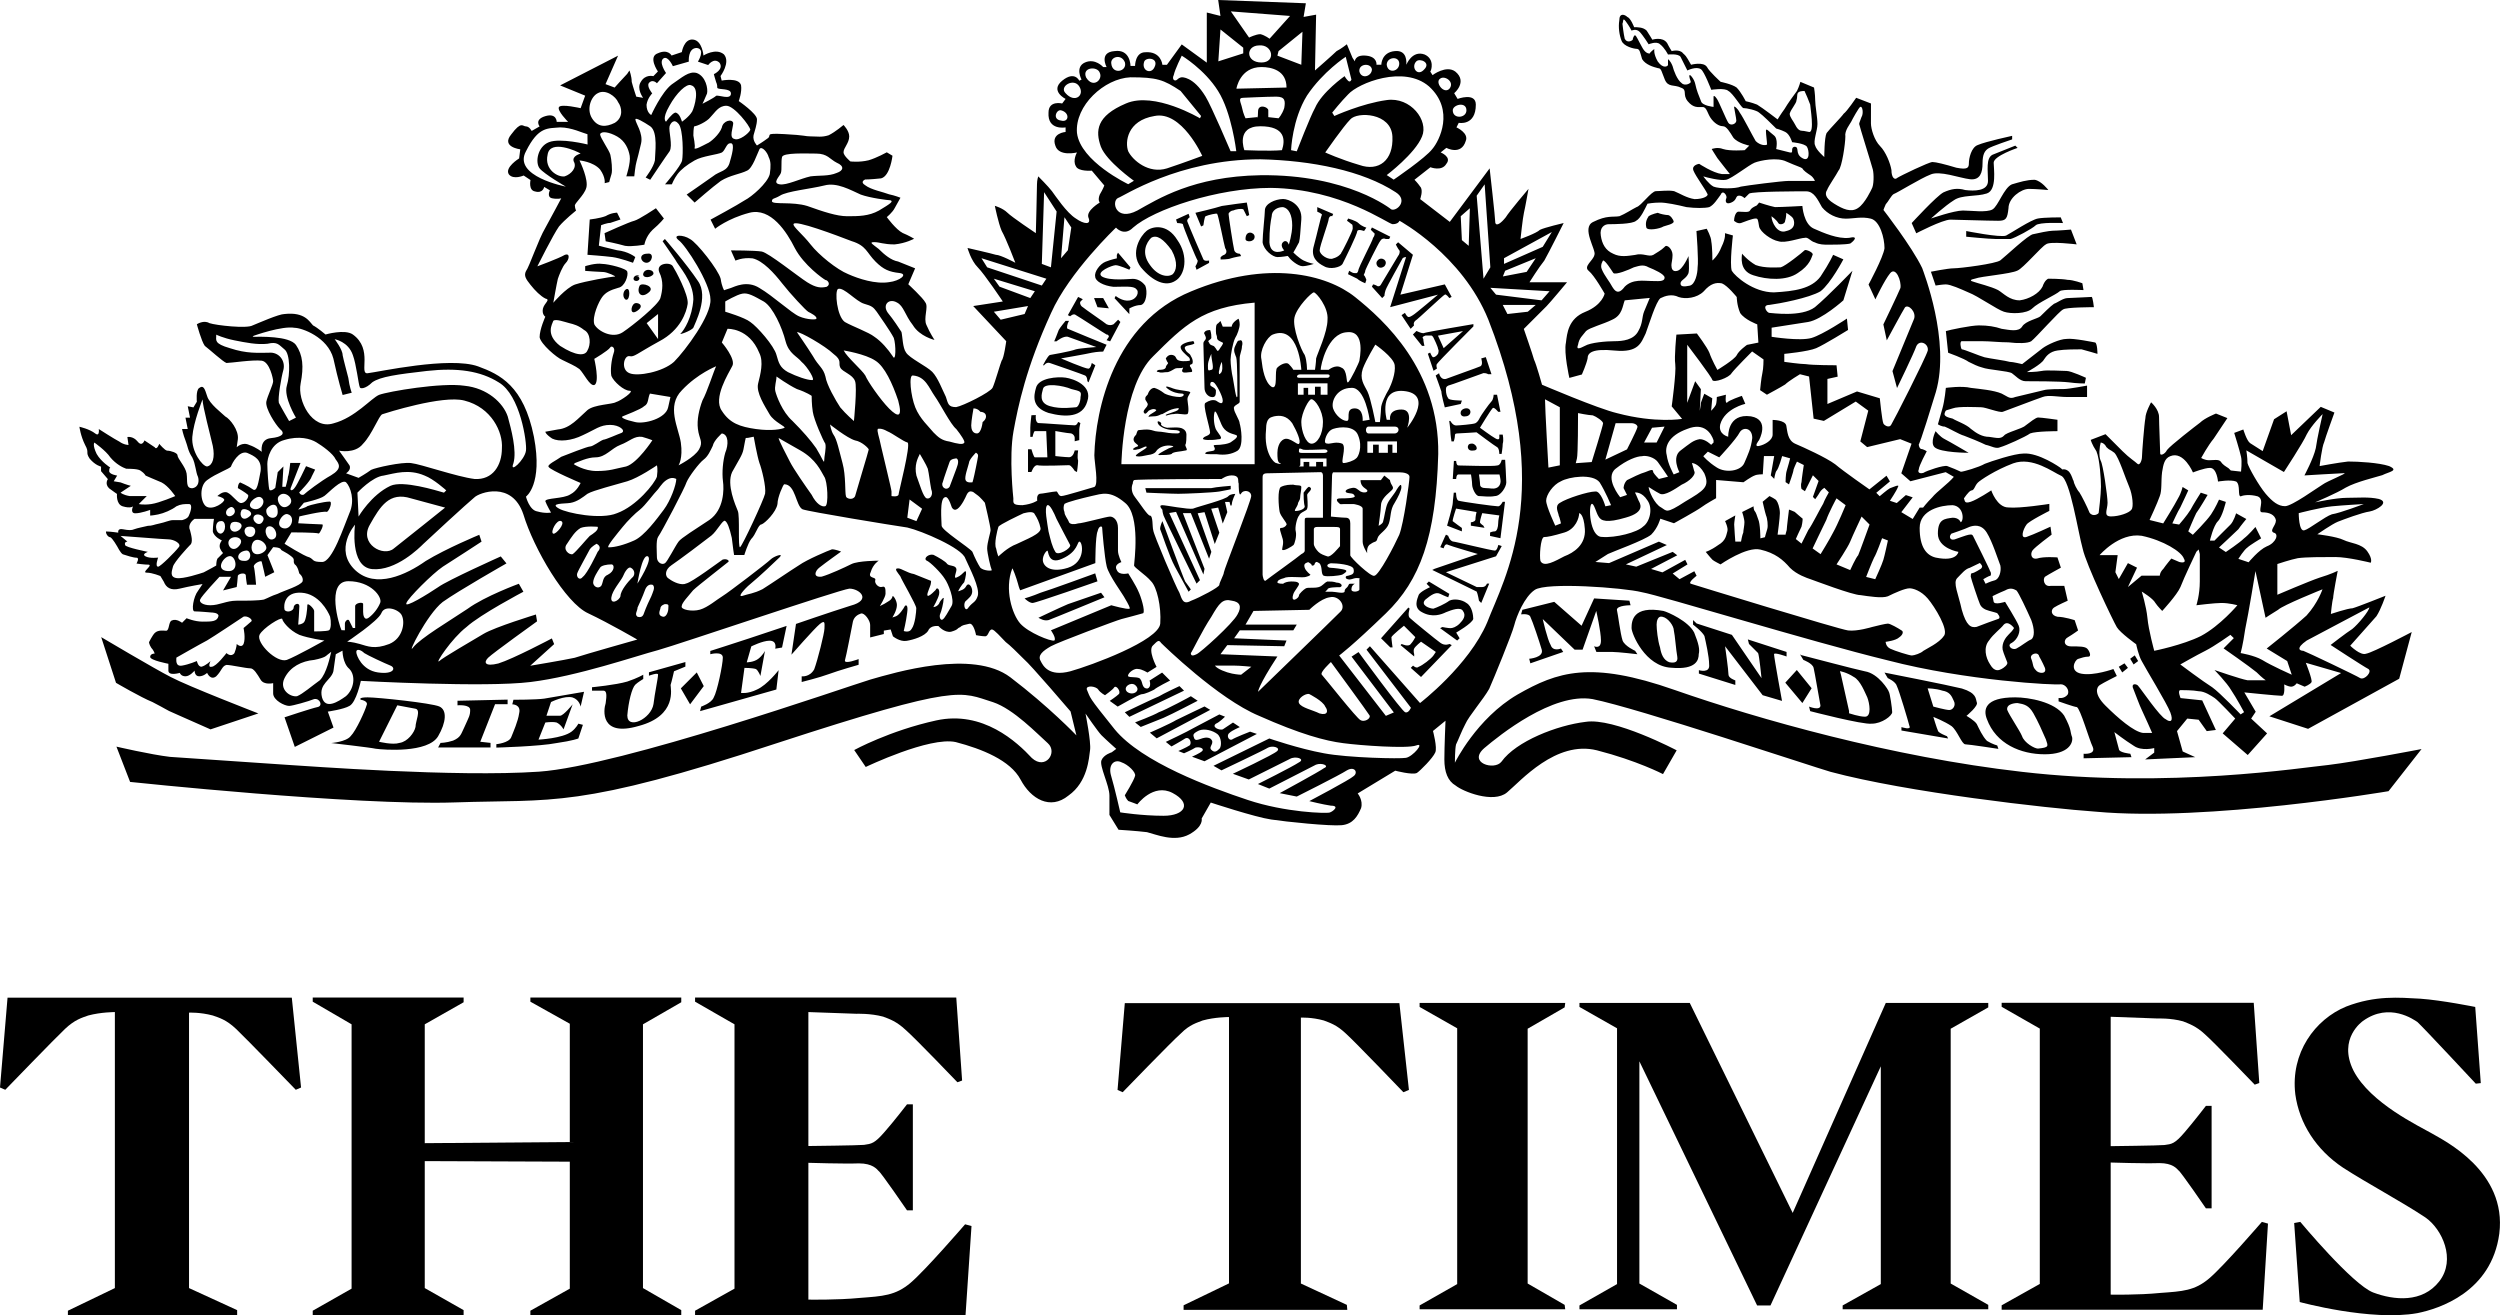
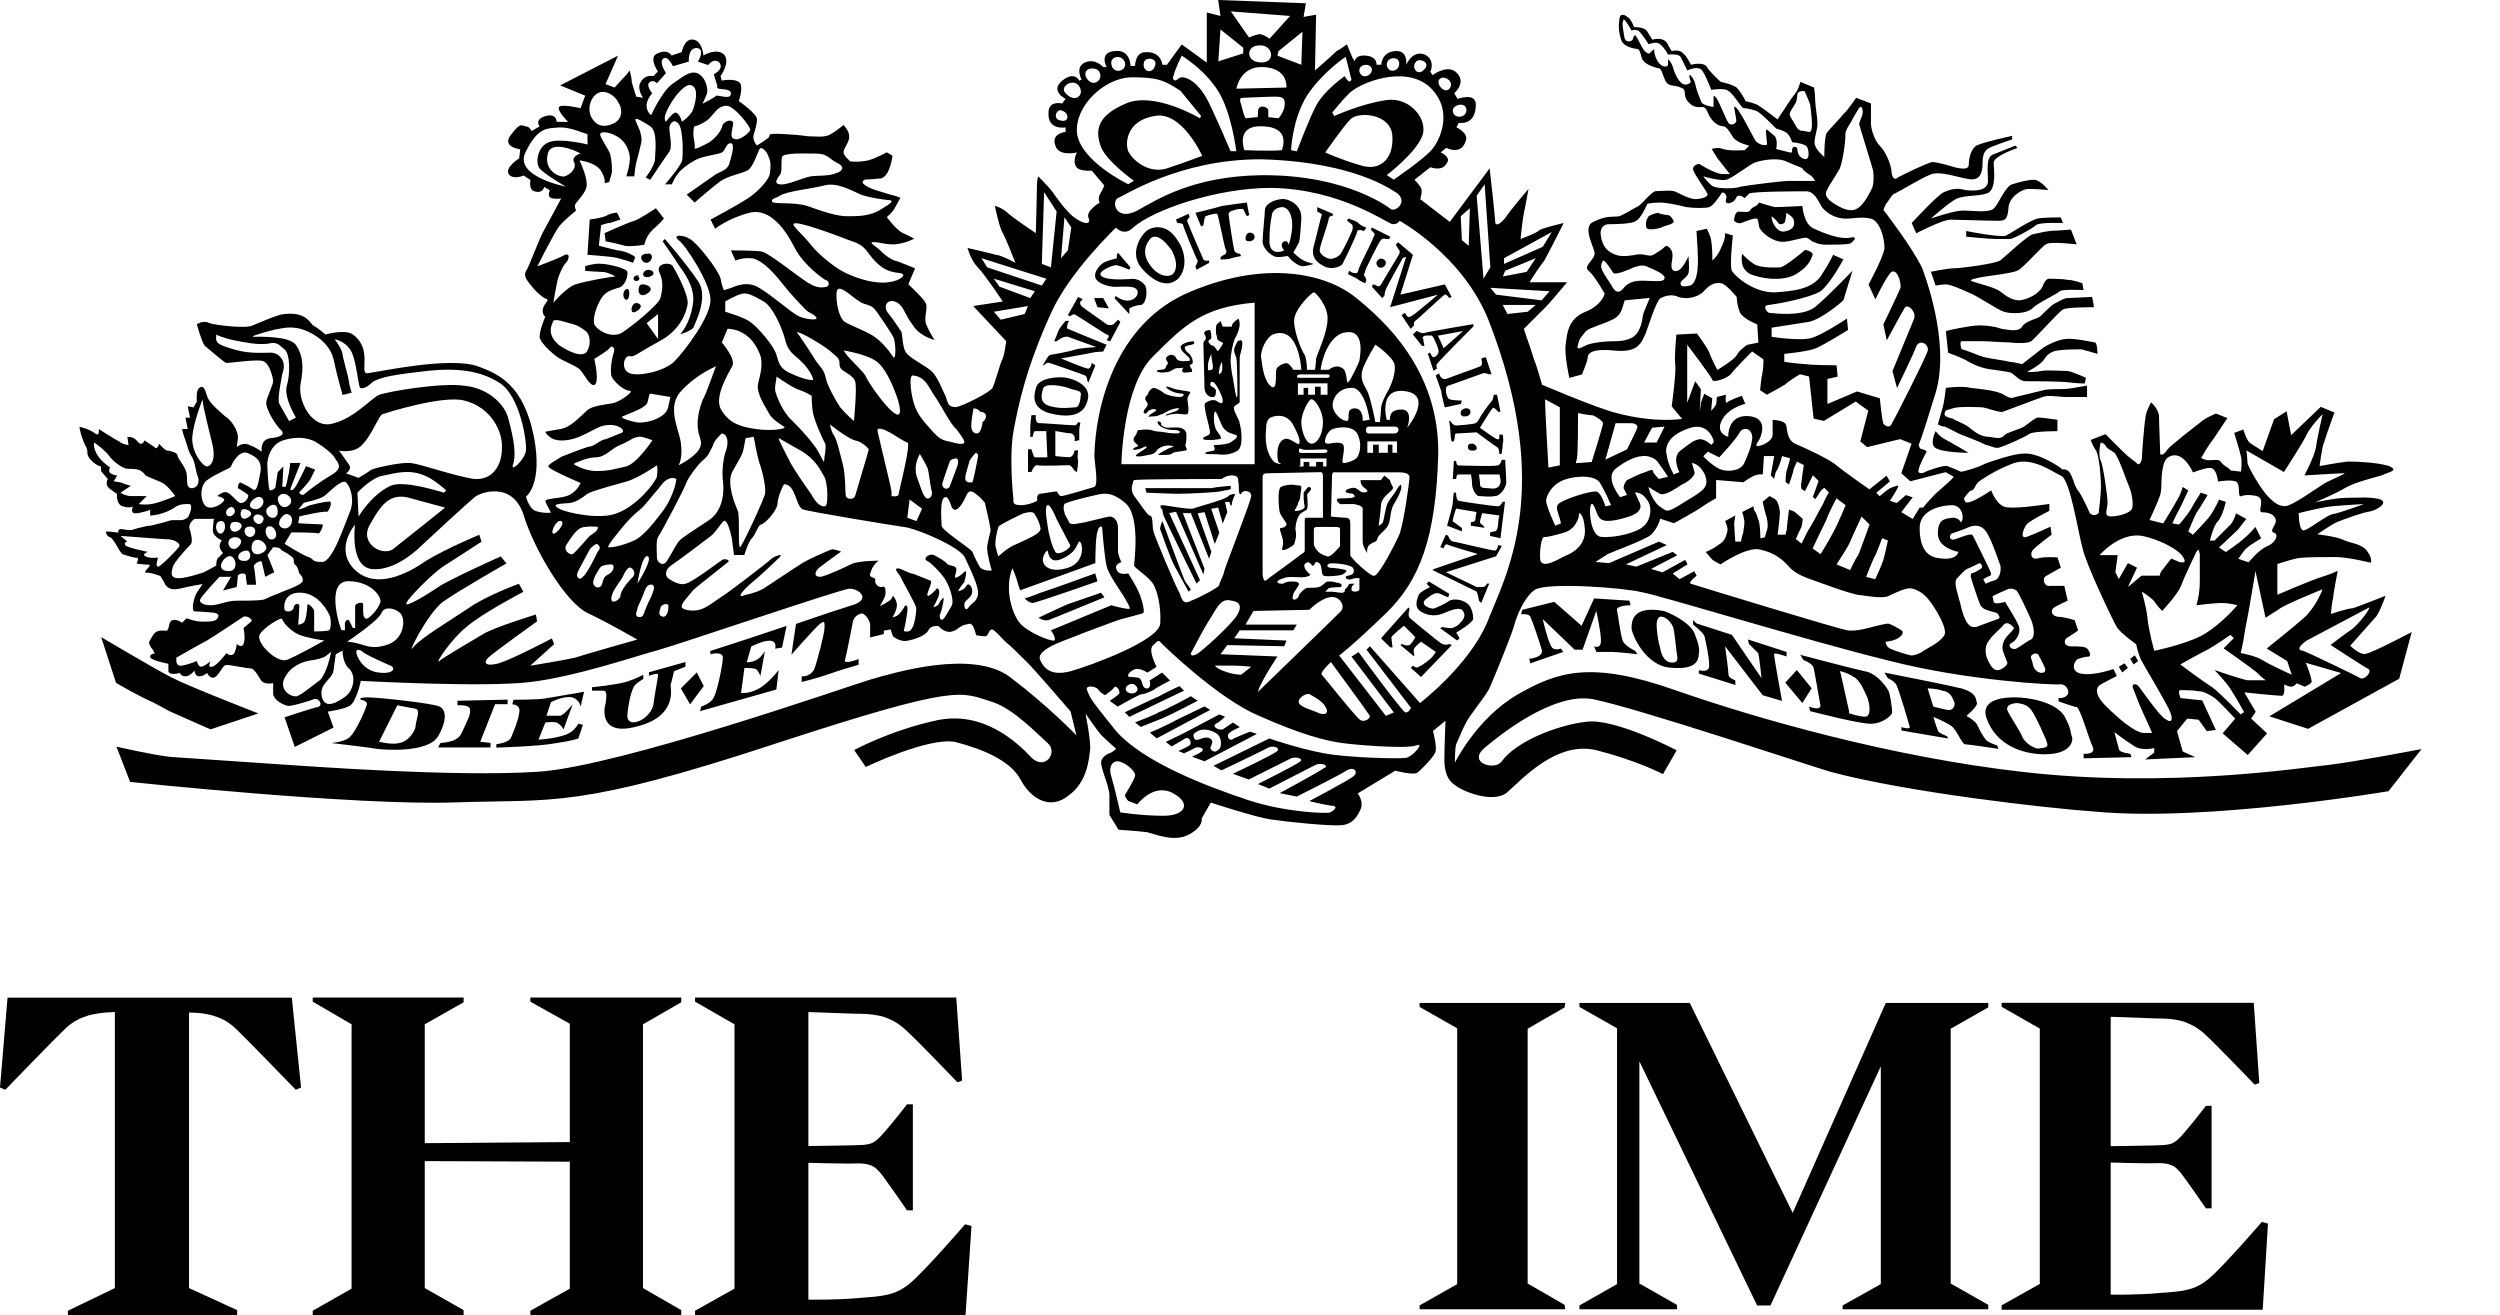
<svg xmlns="http://www.w3.org/2000/svg" id="Layer_1" x="0px" y="0px" viewBox="0 0 1756.3 924" style="enable-background:new 0 0 1756.3 924;" xml:space="preserve">
  <style type="text/css">	.st0{fill-rule:evenodd;clip-rule:evenodd;}</style>
  <g>
    <path class="st0" d="M71.1,447.6c0,0,37.6,22.3,48.8,28c12,6.4,61.6,25.6,61.6,25.6l-33.6,11.2c-43.2-19.2-20.8-8.8-40.8-19.2  c-8-3.2-25.6-13.5-25.6-13.5L71.1,447.6z M375.1,306.9c-7.2-36-24-43.9-39.2-49.5c-20-7.2-70.4,4-77.6,4.8  c-6.4,0.8,4-16.8-10.4-27.2c-5.6-4-19.2,0-19.2,0s-5.6-4.8-8.8-6.4c-2.4-2.4-5.6-9.6-20-8c-4,0-18.4,6.4-22.4,8  c-4,2.4-25.6,0-30.4-1.6c-4-2.4-8.8,0.8-8.8,0.8s3.2,12,5.6,15.2c3.2,2.4,12.8,11.2,15.2,12c3.2,0,18.4-2.4,24.8-1.6  c5.6,0.8,8,12.8,8,14.4c0,2.4-4,10.4-4.8,14.4c-0.8,4.8,6.4,16,9.6,19.2c4,3.2,1.6,5.6-6.4,6.4c-8,0.8-6.4,9.6-6.4,9.6  s-4-3.2-8.8-4.8c-4.8-2.4-8.8,1.6-8.8,1.6l0.8-5.6c0.8-6.4-5.6-14.4-8.8-16c-2.4-2.4-11.2-8.8-12.8-14.4c-1.6-4.8-2.4-8-5.6-5.6  c-2.4,1.6-1.6,9.6-1.6,9.6l-2.4,4l-4-0.8l1.6,8h-3.2l1.6,8h-4c0,0,0.8,4,2.4,8c1.6,4,1.6,7.2,4.8,12c2.4,4.8,2.4,10.4,4,13.6  c0.8,2.4,0.8,7.2-4,8c-4.8,0-3.2-4.8-4-10.4c-0.8-4.8-6.4-10.4-6.4-12.8c0-1.6-4.8-3.2-7.2-3.2c-1.6,0-5.6-4.8-5.6-4.8  s-1.7,4.8-3.2,2.4c-2.4-1.6-7.2-4.8-7.2-4.8s-1.6,4.8-4.8,0.8c-3.2-4-7.2-3.2-7.2-3.2l0.8,5.6c0,0-3.2,0-6.5-2.4  c-3.2-1.6-14.4-8.8-14.4-8.8s0.8,5.6-2.4,3.2c-4-3.2-11.2-4.8-11.2-4.8s0.8,6.4,4,12.8c3.2,5.7,0,4.8,3.2,9.6c4,4.8,8,5.6,8,5.6  v3.2l4.8,5.6c0,0-2.4,3.2,0.8,6.4c3.2,2.4,5.6,4,5.6,4s-0.8,7.2,4,8.7c5.6,1.7,7.3,0,7.3,0s-2.4,4.9,1.6,4.9c4,0,10.4-2.4,10.4-2.4  v4c0,0,1.6,0,5.6-0.8c4-0.8,9.6-3.2,12.8-5.7c3.2-1.6,5.6-1.6,8.8-1.6c3.2,0,0.8,6.5,0,8.1c-0.8,2.4-4.8,3.2-4.8,3.2h-6.4  c-2.4,0-5.6,1.6-9.6,2.4c-4,0.8-4.9,1.6-8,1.6c-3.2,0.8-7.2,1.5-9.6,2.4c-1.6,0.8-4,0.8-8,0c-4-0.8-3.2,2.4-3.2,2.4s-5.6-0.8-8-0.8  c-1.6-0.8,0,4,2.4,4c1.6,0.8,4.8,6.4,4.8,6.4s2.4,4.8,4,5.6c2.4,0.8,7.3,2.4,9.6,2.4c2.4,0,0,4.1,0,4.1s5.6,0.8,8.8,0.8  c2.4,0.8-5.6,5.6-1.6,5.6s9.6,2.4,9.6,2.4l2.4,4c1.6,4,4.8,6.4,11.2,4.8c6.4-1.6,16-3.2,16-3.2l-3.2,4.8c-3.2,4-4.9,14.4-2.4,14.4  c3.2,0,12,0.8,12,0.8s4.8,0,4.8,2.4c-0.8,4-4.8,4-11.2,4c-5.6,0-11.2-2.4-11.2-2.4l-3.2,3.2c0,0-4-3.2-7.2-1.6  c-2.4,0.8-1.6,7.2-4,7.2c-1.6,0-5.6-0.8-8,1.6c-1.6,1.6-4,6.4-4,6.4s0,1.6,1.6,4c1.6,1.6,2.4,4,2.4,4s-3.2,0-3.2,2.4  c0,2.4,12.8,4.8,12.8,4.8v4.8c0,4,8,1.6,8,1.6s0.8,2.4,4,2.4c3.2,0,6.4-4,6.4-4s0,4,3.2,4c3.2,0,5.6-2.4,5.6-2.4s2.4,5.6,6.4,2.4  c4-4,4-7.2,7.2-8c3.2,0,13.6,2.4,16.8,2.4c2.4,0,4.8,4,7.2,8c2.4,4,8.8,2.4,8.8,2.4v7.2c0,4.8,8,8.8,11.2,8.8  c2.4,0,13.6-3.2,17.6-4.8c4-0.8,6.4,4.8,2.4,5.6c-4,0.8-23.2,7.2-23.2,7.2l7.2,20.8l27.2-13.6l-4-11.2c0,0,11.2-1.6,15.2-4  c4.8-2.4,8-17.6,8-17.6s87.2,4.8,119.2,0.8c32.8-4,74.4-18.4,89.6-22.4c14.4-4,127.2-42.4,134.4-43.2c7.2,0,16,8,0.8,12  c-15.2,4.8-38.3,12.8-38.3,12.8l-3.2,21.6c0,0,16-18.3,20-21.6c4-3.2,3.2,0,3.2,3.2c0,3.2-4.8,22.3-7.2,28.7  c-3.2,5.7-8.8,4.9-8.8,4.9v4c0,0,12.8-3.2,19.2-5.6c6.4-2.4,20.8-6.5,20.8-6.5v-4c0,0-10.4,4-9.6,0.8c0.8-2.4,4.8-23.2,5.6-27.2  c0.8-3.2,3.2-4.8,5.6-5.6c2.4-0.8,6.5,4.8,6.5,8v8.8l9.6-2.4v-2.4l4.8-0.8l1.6,4.8c0,0,4.8,4,9.6,3.2c4.8-0.8,12.8-3.2,15.2-7.2  c1.6-4,7.2-3.2,7.2-3.2s4,4.8,8.8,4c5.6-1.6,4-2.4,6.4-3.2c1.6-1.6,3.2-1.6,6.4-2.4c3.2-0.8,4.8,8,4.8,8s4,0.8,6.4,0.8  c2.4,0,2.4-4.8,4.8-4.8c1.6,0,6.4,5.6,9.6,8.8c3.2,2.4,8,7.2,12.8,12c4.8,4,32.8,36.8,32.8,36.8l4.1,16.8c0,0-19.2-20.1-46.4-40.8  c-26.4-20-81.6-3.2-98.4,1.6c-16,4.8-175.2,60.7-232.8,64.7c-58.4,4-163.1-4-176.8-4.8c-12.8-0.8-69.6-4.8-82.4-5.6  c-13.6-1.6-37.6-7.2-37.6-7.2l9.6,24.8c0,0,158.4,16.8,228,14.4c69.6-2.4,85.6,4.8,226.3-41.6c129.6-42.3,128.8-36,152-28.8  c14.4,4.8,31.2,22.4,38.4,28.8c7.2,6.4-1.6,19.2-11.2,10.4c-10.4-11.2-34.4-33.6-67.2-26.4c-32.8,7.2-57.6,20.8-57.6,20.8l8.1,11.9  c0,0,44.8-21.5,63.2-17.5c18.4,4.8,38.4,12.8,45.6,26.4c7.2,13.6,20.8,21.6,33.6,11.2c13.6-9.6,14.4-26.4,15.2-32  c0.8-5.6-3.2-25.6-3.2-25.6s8.8,12.8,11.2,15.2c3.2,3.2,10.4,9.6,10.4,9.6l-3.2,2.4c0,0-5.6,1.6-7.2,5.6c-1.6,4,5.6,17.6,5.6,24.8  v13.6l6.4,10.4c0,0,12.8,0.8,20,1.7c6.4,1.6,19.2,7.2,29.6,1.6c10.4-5.7,8.8-11.2,8.8-11.2l6.4-11.2c0,0,31.2,10.3,42.4,11.9  c10.4,1.6,41.6,4.8,49.6,4c8-0.8,11.2-6.4,13.6-12c1.6-5.6-2.4-10.3-2.4-10.3l26.4-16c0,0,12,3.2,15.2,1.6  c2.4-1.6,11.2-10.4,12.9-14.4c1.6-3.2-1.6-15.1-1.6-15.1l8.8-7.2c0,0-0.8,18.4-0.8,27.2c0,8.8,2.4,15.2,8,18.4  c4.8,4,26.4,12.8,36,4.8c9.6-8,34.4-36.8,63.2-29.6c28.1,7.2,46.4,16.7,46.4,16.7l9.6-16.7c0,0-44-23.2-64-20  c-20,2.4-48.8,13.6-59.1,28c-4.9,6.4-24,0.8-12-9.6c10.4-8.8,48-39.2,76-34.4c32,6.4,153.6,47.2,167.2,51.1  c53.6,14.4,152,25.6,186.4,28c78.4,7.2,205.6-14.4,205.6-14.4l23.2-29.6c0,0-45.6,8.8-65.6,11.2c-16.8,1.6-112,16.8-215.2,4.8  c-91.1-10.4-184.7-36.8-243.9-57.5c-59.2-20.8-82.4-12.8-110.4,3.2c-28.8,16.8-44,47.9-44,47.9s0-9.6,0.8-12.8  c1.6-3.2,4-9.6,6.5-14.3c2.4-5.6,12.8-17.6,16.8-24.8c3.2-7.2,16-38.4,17.6-44.7c1.6-6.4,7.2-20,14.4-24.8c8-5.6,62.4-1.6,75.2,1.6  c13.6,2.4,117.5,34.4,172.8,47.9c55.2,14.4,118.3,17.6,121.6,16.8c3.2,0,6.4,4,4.8,7.2c-2.4,3.2-6.4,2.4-6.4,2.4v2.4  c0,0,11.2,4,12.8,4c2.4,0.8,8.8,23.2,11.2,28c2.4,5.6-6.4,4.8-6.4,4.8v3.2l33.6-0.8l-0.8-2.4c0,0-8-0.8-8-3.2  c-0.8-3.2-3.2-12-3.2-12s7.2,5.6,13.6,9.6c5.6,4,14.4,1.6,14.4,1.6v3.2l-6.4,4.8l35.2-1.6l-8.8-4l-4-14.3l7.2-8.8l8,0.8l5.7,8  l6.4-0.8l-9.6-20.8l-15.2-1.6c0,0-2.4-5.6,0-5.6c1.6,0,8.8,0,12.8,0.8c4.1,0,8.8,3.2,11.2,4.8c2.4,1.6,14.4,14.4,14.4,14.4  l-8.8,10.4l17.6,15.2l13.6-15.2l-11.2-10.4l3.2-4.8l-8-13.6c0,0,23.2,2.4,26.4,2.4c2.4,0,1.6-8,1.6-8s3.2,1.6,4.8,1.6  c2.4,0,4-2.4,4-2.4l5.6,2.4c0,0,4-1.6,4.8-3.2c0.8-1.6-4-13.6-4-13.6l24.8,7.2l-50.4,30.4l27.2,8.8l64-35.2l8.8-32.8  c0,0-27.2,14.4-32,15.2c-4,1.6-11.2-5.6-11.2-5.6s14.3-16,18.4-20.7c3.2-4.8,6.4-14.4,6.4-14.4s-20,8-23.2,8.8  c-3.2,0-15.2,4-15.2,4s0.8-8.8,1.6-11.2c0-2.4,3.2-19.1,3.2-19.1s-4.8,2.4-12.8,4.8c-7.2,2.4-29.6,12-29.6,12v-21.6  c0,0,9.6-3.2,14.4-4.1c5.6-0.8,17.6-0.8,26.4-0.8c8.8,0,24.8,4,24.8,4s1.6-2.4-2.4-8c-4-5.6-11.9-5.6-16.7-8  c-4.8-2.4-18.4-4-18.4-4s10.4-7.2,14.4-8.8c4.1-1.6,16.8-6.4,22.4-7.2c4.8-0.8,14.4-6.5,6.4-8.8c-7.2-1.6-14.4-0.8-22.4-0.8  c-8,0-22.4,3.2-22.4,3.2s15.2-6.4,21.6-10.4c7.2-4,20.8-7.2,25.6-8.7c4.8-2.4,12-3.2,4.8-6.4c-7.2-2.4-21.6-3.2-28.8-3.2  c-7.2,0.8-20,3.2-20,3.2s1.6-13.6,3.2-16.8c0.8-3.2,7.2-20.8,7.2-20.8l-9.6-4l-20.8,19.9l-3.2-16.8l-8.8,5.6l-8,22.4  c0,0-6.4-4-8.8-5.6c-2.4-1.6-4.8-9.6-4.8-9.6l-6.4,2.4c0,0,4,12.8,4.8,16.8c0.8,3.2,0,10.4,0,10.4l-7.2-0.8l-1.6-1.6  c-2.4-1.6-4-2.4-5.6-4.8c-1.6-1.6-4.8-0.8-8-0.8c-3.2,0-5.6-1.6-5.6-1.6s4.8-8.8,8.8-13.6c3.2-4.8,9.6-14.4,9.6-14.4l-8-3.2  c0,0-8,3.2-11.2,6.4c-3.2,2.4-20.8,16-23.2,19.2c-1.6,3.2-4.8,4.1-4.8,2.5c0-2.5-0.8-20.8-0.8-25.6c0-5.6-5.6-10.4-5.6-10.4  s-4,7.2-4,11.2c-0.8,4-2.4,24.8-2.4,27.2c0,2.4-1.6,6.4-3.2,4.8c-1.6-1.6-5.6-4-10.4-8.8c-5.6-5.6-12-12-12-12l-10.4,4  c0,0,0.8,3.2,4,8c2.4,5.6,3.2,20,3.2,24.8c0,5.6-1.6,18.4-1.6,18.4c0,0.8-4,3.2-6.4,0c-1.6-4-5.6-12-7.2-14.4c-1.6-1.6-4-6.4-4-8  c-0.8-0.8-0.8-3.2-3.2-6.4c-2.4-2.4-4.8-1.6-4.8-1.6l-0.8-0.8c-0.8-0.8-16-11.2-26.4-10.4c-6.5,0-23.2,5.6-27.2,7.2  c-4,2.4-15.2,5.6-16.8,5.6c-1.6-0.8-7.2-3.2-9.6-4c-2.4-0.8-14.4,3.2-16.8,4.8c-3.2,0.8-4-0.8-3.2-2.4c0-2.4,5.6-12.8,5.6-12.8  s-2.4-1.6-4-1.6c-1.6-0.8-1.6-3.2-1.6-3.2s0.8,0,12-36.8c10.4-36-8.8-84.7-9.6-87.1c-7.3-15.2-27.2-40.8-27.2-40.8s0.8-2.4,1.6-4  c1.6-1.6,4-6.4,5.6-7.2c2.4-0.8,19.2-11.2,25.6-13.6c6.4-3.2,20.8,2.4,28,3.2c7.2,0.8,8.8-4.8,8.8-11.2c0-6.4,1.6-8.8,4-10.4  c2.4-1.6,16.8-6.4,16.8-6.4v-2.5c0,0-18.4,4-24,6.4c-4.8,1.6-6.4,9.6-6.4,12.8c0,3.2-0.8,4.8-8.8,3.2c-8-2.4-14.4-4-16.8-4  c-2.4,0-22.4,9.6-24.8,11.2c-1.6,1.6-4,0-4-5.6c-0.8-4.8-4-12.8-8-16.8c-4-4-6.4-12-6.4-16V72.7l-10.4-4c0,0-6.5,9.6-8.8,11.2  c-1.6,2.4-9.6,10.4-12,13.6c-1.6,3.2-1.6,16.8-1.6,16.8s-5.6-4.8-6.4-8c-1.6-3.2,1.6-10.4,1.6-15.2c0-4.8-1.6-12.8-1.6-16.8  c0-4-0.8-8.8-0.8-8.8l-9.6-4c0,0-0.8,3.2-2.4,6.4c-2.4,3.2-6.4,8.7-8.8,12.8c-2.4,3.2-4.8,7.2-4.8,7.2s-10.4-8-14.4-10.4  c-4-1.6-8-2.4-8-2.4s-3.2-6.4-6.4-9.6c-3.2-2.4-11.2-4-11.2-4s-8-7.2-9.6-10.4c-2.5-4-11.2-1.6-11.2-1.6c-4-7.2-4-6.4-5.6-8  c-2.4-3.2-8-1.6-8-1.6s-1.6-2.4-3.2-5.6c-3.2-4.8-10.4-2.4-10.4-2.4s-2.4-4-4-6.4c-2.4-2.4-6.4-2.4-8.8-2.4c0,0-2.4-6.4-4.8-7.2  c-1.6-1.6-5.6-3.2-5.6,2.4c-0.8,4.8,0,10.4,1.6,14.4c1.6,4,8.8,5.6,10.4,5.6c2.5,0,2.5,2.4,4,7.2c2.4,4,8,5.6,11.2,6.4  c2.4,0,2.4,2.4,4.8,8.1c2.4,5.6,6.5,3.2,11.3,5.6c4.8,1.6,0.8,4.8,4.8,9.6c4,4.8,7.2,4,10.4,4c3.2,0,3.2,4.8,6.4,8.7  c3.2,4,6.4,4.8,8,4.8c2.4,0,4.8,4.1,7.2,8c3.2,4,11.2,5.6,11.2,5.6l-3.2,3.2c0,0-10.4,0.8-15.2-0.8c-4-1.6-8,0-8,0s2.4,4,4,6.4  c2.4,3.2,8.8,11.2,8.8,11.2h-5.6c-6.4-0.8-16-7.2-16-7.2s-5.6,0.8-4,4.8c1.6,4,8.7,13.6,9.6,16c1.6,1.6-2.5,4-8.8,4  c-5.6-0.8-10.4-4-14.4-5.6c-4.1-0.8-9.6,0-12.8,0c-3.2,0-10.4,10.4-13.6,11.2c-3.2,1.6-8,4.8-12,6.4c-4.8,0.8-8.8-0.8-18.4,4  c-8.8,4,2.4,20,0.8,23.2c-0.8,4-8,8-4,11.2c4,3.2,11.2,16,11.2,16s-1.6,8-13.6,12.8c-12,4.8-12.8,15.2-13.6,21.6  c-1.6,7.2,2.4,24.8,2.4,24.8l8.8-2.4c0,0,3.2-7.2,4-11.2c0-4,3.2-7.2,19.2-5.6c16.8,1.6,18.4-5.6,21.6-12  c2.4-6.4,7.2-22.4,10.4-24.8c3.2-1.6,8-3.2,12.8-0.8c4.8,1.6,12.8,0.8,17.6-4c4.8-5.6,8.8-6.4,12.8-5.6c4,1.6,10.4,9.6,10.4,9.6  s0,5.6,2.4,11.2c3.2,4.8,12,8,12,8l0.8,12.8l-8,1.6c0,0-5.7,4-7.2,7.2c-1.6,3.2-13.6,10.4-13.6,10.4s-4-7.2-5.6-12  c-1.6-4-8.8-13.6-8.8-13.6l-14.4,0.8c0,0-1.6,16-0.8,20.8c0.8,5.6-2.5,29.6-2.5,29.6l7.3,8.8c0,0-18.4,3.2-45.6-4  c-13.6-3.2-52.8-20-52.8-20s-4-14.4-5.6-17.6c-0.8-3.2-7.2-21.6-7.2-21.6s13.6-13.6,16-16c2.4-2.4,14.4-16.8,14.4-16.8h-16  c-1.6,0-10.4,0-10.4,0s6.5-10.4,10.4-15.2c3.2-5.6,13.6-26.4,13.6-26.4s-13.6,3.2-16.7,4.8c-2.4,2.4-13.6,6.4-13.6,6.4  s1.6-15.2,2.4-18.4c0.8-3.2,3.2-16.8,3.2-16.8s-13.6,16-16,20c-3.2,4-6.4,6.4-7.3,4c0-3.2-4-38.4-4-38.4l-28,37.6l-20.8-16  c0,0,2.4-6.4,0-8.8c-1.6-2.4-4-4.8-4-4.8l11.2-8.8c0,0,8,3.2,11.2-2.4c4-4.8-4-8-4-8l4-3.2c0,0,10.4,5.6,13.6-4.8  c2.4-5.6-6.5-9.6-6.5-9.6l1.6-3.2c0,0,12,2.4,12-12.8c0-8.8-12.8-4-12.8-4l-2.4-4c0,0,9.6-8,0.8-15.2c-6.4-4.8-16,2.5-16,2.5  l-1.6-2.5c0.8-0.8,3.2-8.8-4-12c-8.8-3.2-12.8,7.2-12.8,7.2c0-1.6,0.8-10.4-8-9.6c-9.6,0.8-9.6,9.6-9.6,9.6H967  c0,0,0.8-5.6-7.2-6.4c-8-0.8-8,4-8,4l-1.6-2.4l-4-9.6c0,0-4,3.2-7.2,4.8c-2.4,2.4-15.2,13.6-15.2,13.6l0.8-39.2l-8.8,1.6l1.6-9.6  L855.8,0l1.6,11.2l-9.6-2.4V44l-17.6-12.8l-10.4,14.3h-3.2c0,0-0.8-9.6-12-8.8c-7.2,0-7.2,9.6-7.2,9.6h-3.2c0,0,0-12-11.2-10.4  c-11.2,0.8-5.6,11.2-5.6,11.2H775c0,0-5.6-6.4-12.8-3.2c-7.2,3.2-2.4,12-2.4,12l-1.6,0.8c0,0-3.2-7.2-12,0  c-8.8,7.2,2.4,12.8,2.4,12.8l-2.4,3.2c0,0-9.6-2.4-9.6,6.4c-0.8,12.8,12,10.4,12,10.4v3.2c0,0-10.4,0.8-7.2,9.6  c2.4,8,15.2,4.8,15.2,4.8s-3.2,5.6-0.8,9.6c1.6,4,11.2,3.2,11.2,3.2l8.8,10.4c0,0-0.8,2.4-3.2,6.4c-1.6,4,0,5.6,0,5.6  s-9.6,5.6-8,10.4c2.4,5.6-3.2,4.8-8.8,0.8c-6.5-4-14.4-16-16.8-19.2c-2.4-3.2-9.6-10.4-9.6-10.4s-0.9,2.4-0.9,5.6  c0,4-0.8,34.3-0.8,34.3s-16.8-11.2-20-14.4c-3.2-3.2-8.8-4.8-8.8-4.8s2.4,12,4.8,17.6c3.2,5.6,9.6,22.4,9.6,22.4  s-10.4-5.6-13.7-5.6c-2.4-0.8-19.9-4.8-19.9-4.8s2.4,8.8,7.2,13.6c4.8,4.8,17.6,24,17.6,24l-20.8,3.2l23.2,24.7  c0,0-1.6,12-3.2,13.6c-0.8,1.6-4.8,15.9-6.4,19.1c-1.6,3.2-20.8,12.8-25.6,13.6c-5.6,0-5.6-2.4-7.2-7.2c-2.4-4.8-5.6-13.5-9.6-17.6  c-4-4-16-9.6-18.4-13.6c-2.4-3.2-2.4-11.2-3.2-14.4c-1.6-2.4-5.6-8.7-9.6-13.5c-4-5.6,0.8-10.4,6.4-7.2c4.8,2.4,5.6,8.8,11.2,15.9  c4.8,8,15.2,10.4,15.2,10.4s-3.2-4.8-5.6-10.4c-2.4-4.8,1.6-12.8-0.8-15.9c-1.6-3.2-12-12.8-12-12.8l4.8-11.2c0,0-8-3.2-12-4.8  c-4.8-0.8-9.6-4.8-13.6-8.8c-4-3.2-7.2-4.8-3.2-4.8c4,0,6.4,1.6,14.4,1.6c8-0.8,13.7-4,13.7-4s-4-2.4-8-4  c-4.8-2.4-11.2-11.2-11.2-11.2s4-3.2,5.6-6.4c1.7-3.2,4-7.2,4-7.2s-4-1.6-8-2.4c-4-1.6-12.8-3.2-16.8-6.4c-4-2.4,0-4,0-4  s4,0,11.2-0.8c6.4-1.6,8-15.9,8-15.9l-4-2.4c0,0-7.2,4-12.8,5.6c-6.5,1.6-12.8,0.8-12.8,0.8s-4.8-4-4.8-6.4c0-3.2,4-6.4,4-11.2  c0-4-4-8-4-8s-5.6,4.8-10.4,7.2c-4.9,1.6-8,0.8-12.8,0.8c-4,0-3.2-0.8-18.4-1.6c-15.2-0.8-8,0.8-12,3.2c-3.2,2.4-7.2,4.8-7.2,4.8  s-3.2-3.2-2.4-7.2c0.8-3.2,2.4-7.2,2.4-11.2c0-4-12.8-12.8-12.8-12.8s2.4-6.4,1.6-11.2c-1.6-5.6-13.6-3.2-13.6-3.2l-0.8-3.2  c0,0,7.2-9.6,2.4-15.2c-5.7-4.8-14.4,0.8-14.4,0.8s-0.8-10.4-7.2-11.2c-6.5-0.8-8,8.8-8,8.8l-7.2,2.4c0,0-2.4-4.8-9.6-1.6  c-7.2,2.4,0,12.8,0,12.8l-3.2,3.3c0,0-5.6-1.6-8.8,4c-3.2,4.8,1.6,11.2,1.6,11.2l-4.8-0.8c0,0-2.4-7.2-3.2-10.4c0-4-1.6-8-1.6-8  l-1.6,2.4c-2.4,2.4-8.8,9.6-8.8,9.6l-6.4-2.4l8.8-20L393.5,60l17.6,7.2l-3.2,8.8c0,0-13.6-3.2-15.2-0.8c-1.6,2.4,6.4,10.4,6.4,10.4  h-8c0,0,0-6.4-8-4c-8,2.4-4,7.2-4,7.2l-5.6,3.2c0,0-1.6-3.2-4-3.2c-2.4,0-3.2-4-10.4,5.7c-7.2,8.8,6.4,10.4,6.4,10.4l-0.8,6.4  c0,0-10.4,6.4-7.2,11.2c3.2,4,10.4,0.8,10.4,0.8l4.8,3.2c0,0-1.6,7.2,3.2,8c5.6,1.6,6.4-3.2,6.4-3.2l4,2.4c0,0-2.4,4.8,1.6,5.6  c4,0.8,6.4,0,6.4,0s-7.2,13.6-11.2,20.8c-4.8,8-11.2,27.2-13.6,30.4c-1.6,3.2,0,5.6,3.2,9.6c3.2,4.1,7.2,8,10.4,9.6  c4,0.8-0.8,3.2-1.7,7.2c-0.8,4,1.7,5.6,1.7,5.6s-4,8.8-4,14.4c0.8,4.8,12,14.4,16,16c4.8,2.4,8.8,4,12,6.4  c3.2,3.2,7.2,12,10.4,11.2c4-1.6,0-18.4,0-18.4s9.6-5.6,11.2-8c0.8-1.6,4,0,2.4,4c-1.6,4.8-2.4,12-1.6,16c1.6,4,8.8,10.4,12.8,10.4  c4,0-6.4,7.2-9.6,8c-2.4,1.6-15.2,1.6-20,5.6c-6.4,5.6-12,12.8-20.8,13.6c-8.8,1.6-8.8,1.6-8.8,1.6s0,1.6,4.8,4.8  c4.8,2.4,13.6,1.6,21.6-2.4c8.8-4,12-7.2,19.2-7.2c6.4,0,11.2,4,8,5.6c-2.4,0.8-11.2,4.8-12.8,4.8c-2.4,0.8-7.2,4.8-9.6,4.8  c-1.6,0-16,5.6-20,7.2c-3.2,2.4-10.4,5.6-8.8,7.2c1.6,2.4,22.4,11.2,22.4,11.2s-2.4,5.6-7.2,8c-4.8,3.2-17.6,2.4-17.6,4.8  c0.8,2.4,4,8,4,8s-4,0.8-9.6-0.8c-5.6-0.8-8-10.4-8-10.4S381.5,340.5,375.1,306.9z M253.5,491.6c0,0,5.6,0.8,4,4  c-0.8,3.2-7.2,17.6-11.2,21.6c-3.2,4-13.6,4.8-13.6,4.8s28,3.2,31.2,4c5.6,0.8,36.8,3.2,43.9-8.8c5.6-9.6,6.5-18.4,0.8-20.9  c-5.6-2.4-43.2-6.4-50.4-6.4C251.1,489.9,253.5,491.6,253.5,491.6z M279.1,495.5l-12.8,25.6c0,0,9.6,2.4,14.4,0.8  c5.6-0.8,10.4-7.2,11.2-11.2c0-4,4-12,0-12.8C287.9,497.2,279.1,495.5,279.1,495.5z M330.3,498.7c0,4-0.8,4.8-4,12  c-2.4,4.8-2.4,7.2-8,9.6c-4.8,1.6-8.8,1.6-8.8,1.6l-1.7,3.2h36.8v-3.2l-7.2-0.8l10.4-26.4h8.8v-3.2l-35.2,0.8v3.2  C321.5,495.5,330.3,494.7,330.3,498.7z M360.7,491.6l-0.8,3.2c0,0,6.4,0,4.8,6.4c-0.8,5.6-4,12.8-5.6,16.8  c-1.7,4-10.4,4.8-10.4,4.8v2.4c0,0,30.4-0.8,42.4-3.2c11.2-1.6,15.2-3.2,15.2-3.2l3.2-9.6l-3.2-0.8c0,0-1.6,3.2-4.8,5.6  c-6.4,4.8-23.2,5.6-23.2,5.6l4.8-12c0,0,4.8-0.8,8,0c3.2,1.6,4.8,4.8,4.8,4.8l6.4-17.6c0,0-6.4,8-8.8,8c-2.4,0-9.6,0-9.6,0l3.2-9.6  c0,0,9.6-4.8,15.2-3.2c4.8,1.6,5.6,6.4,5.6,6.4l2.4-10.4c0,0-23.2,4-28,4.8C376.7,491.6,360.7,491.6,360.7,491.6z M415.9,482.8v2.4  h8c2.4,0,2.4,3.2,1.6,8.8c-1.6,4.8-4,24,23.2,16c27.2-7.2,22.4-26.4,22.4-28.8c0.8-2.4,2.4-9.6,2.4-9.6l8-3.3v-3.2l-25.6,7.2v2.4  c0,0,6.4-2.4,6.4-0.8c0,2.4-2.4,13.6-3.2,20.7c-1.6,10.4-18.4,18.4-18.4,8c0.8-9.6,3.2-19.2,5.6-21.6c1.6-1.6,5.6-4,5.6-4V474  c0,0-4,2.4-11.2,4.8C432.7,481.2,415.9,482.8,415.9,482.8z M489.5,472.4l-11.2,11.2l6.5,11.2l9.6-12.8L489.5,472.4z M499,459.6  c0,0,8.8-2.4,8.8,2.4c0,4.8-4,24-6.4,28c-1.6,4-8.8,6.4-8.8,6.4l-0.8,3.2l53.6-15.2l1.6-13.6c0,0-8,10.4-15.2,13.6  c-6.4,3.2-11.2,2.4-11.2,2.4l2.4-17.6c0,0,5.6,0,8,0.8c1.7,0.9,3.2,4.9,3.2,4.9l3.2-17.6c0,0-1.6,3.2-4.8,5.6c-3.2,2.4-8,2.4-8,2.4  l3.2-11.2c0,0,8-4,12.8-4c5.6,0,4,5.6,4,5.6l4.8-0.8l3.2-15.2c0,0-16.8,5.6-26.4,8.8c-9.6,3.2-27.2,8.8-27.2,8.8V459.6L499,459.6z   M1399.8,108.7c-4.8,2.4-3.2,11.2-3.2,18.4c0,7.2-9.6,7.2-16,6.4c-5.6-1.6-9.7-0.8-15.2,1.6c-4.8,2.4-22.4,21.6-22.4,21.6l3.2,7.2  c0,0,18.4-9.6,24-9.6c3.2,0,26.5,0.8,33.6,0.8c5.6,0,6.4-1.6,7.2-8.8c0-7.2,8.8-13.6,14.4-13.6c4.8,0,13.6,0.8,13.6,0.8  s-4.8-6.4-9.6-7.2c-5.6,0-10.4,1.6-16,3.2c-5.6,2.4-9.6,15.2-13.6,17.6c-4,2.4-15.2,0.8-20.8,0.8c-6.4,0-22.4,5.6-22.4,5.6  s9.6-8.8,16-12.8c5.6-4,16-2.4,23.2-4.8c7.2-2.4,4.8-17.6,4.8-21.6c0-4.8,16.8-10.4,16.8-10.4l-1.6-1.6L1399.8,108.7z   M1314.9,132.7c1.6-2.4,1.6-10.4,0.8-13.6c-0.8-3.2-9.6-31.2-9.6-32c0-0.8,0.8-2.4,1.6-4.8c1.6-2.4,0.8-8-0.8-7.2  c-0.8,0-5.6,8.7-6.4,10.4c-0.8,1.6-4.8,6.4-4.1,10.4c0,4.8-2.4,21.6-4.8,23.9c-1.6,3.2-7.2,11.2-8,13.6c-1.6,2.4-1.6,5.6,4.8,9.6  c6.4,4,12,6.4,16.8,3.2C1310.2,143.1,1314.9,132.7,1314.9,132.7z M1141.4,27.2c1.6,3.2,4.8,1.6,5.6,0.8c0-0.8,0.8-3.2,1.6-3.2  c0.9,0,2.5,4,4.8,8c2.4,4.8,4.8,4.8,5.6,4.8c0-0.8,3.2-3.2,3.2-3.2s-0.8,3.2,2.4,8.8c4,5.6,7.2,3.2,7.2,2.4c0-1.6,0-4,0-4  s1.6,0.8,3.2,4.8c0.8,3.2,3.2,9.7,6.4,12c2.4,2.4,6.4,0,6.4-0.8c0-0.8-1.6-4-0.8-4.8c0-0.8,3.2,2.4,4,6.4c0.8,4,2.4,8,4,11.9  c0.8,3.2,8.8,4,8.8,4s0-5.6,0-7.2c0-0.8,0.8-0.8,2.4,1.6c1.6,2.4,6.4,14.4,8,16.8c1.6,2.4,5.6,0.8,5.6-1.6c0-1.6-1.6-8.8-1.6-9.6  c0-0.8,2.4,0.8,4,4c2.4,3.2,8.8,16,11.2,20c3.2,3.2,7.2,3.2,8,2.4c0-1.6-0.8-7.2-0.8-9.6c0-2.4,2.4,0.8,5.6,3.2  c3.2,2.4,1.6,9.6,1.6,9.6s6.4,1.6,9.6,2.4c3.2,0.8,0-3.2,3.2-4c4,0,0,4.8,5.6,8c5.6,3.2,4.8-5.6,3.2-8c-1.6-2.4-10.4-3.2-10.4-3.2  s-1.6-5.6-4.8-7.2c-3.2-1.6-6.4-2.4-6.4-2.4s-0.8-0.8-1.6-1.6c-0.8-0.8-8-8-10.4-9.6c-1.6-1.6-8.8-3.2-11.2-3.2  c-1.6-0.8-7.2-10.4-10.4-12c-2.4-2.4-12-0.8-12-0.8s-4.9-12.8-7.2-14.4c-3.2-2.4-9.6,0.8-9.6,0.8s-4-8-4.8-9.6  c-1.6-2.4-8.8-1.6-8.8-1.6s-2.4-4.8-5.6-7.2c-2.4-2.4-8,0-8,0s-4-6.4-6.4-8.8c-2.4-2.4-5.6-0.8-5.6-0.8s-1.6-3.2-4-6.4  c-2.4-3.3-1.6,0-2.4,1.6C1139.8,16.8,1140.6,24,1141.4,27.2z M1263.7,64.7c-1.6,0.8-0.8,3.2-1.6,5.6c0,2.4-4,6.4-4.8,9.6  c0,2.4,2.4,4.8,4,8c1.6,3.2,3.2,4,4.8,4c0.8,0,0.8,0,4.8,0.8c4,0.8,0.8-17.6,0.8-19.2c-0.8-2.4-3.2-8-4-9.6  C1267.8,63.9,1264.6,63.9,1263.7,64.7z M1203.8,131.1c4,1.6,15.2,1.6,19.2,0c4-0.8,28.8-4,33.6-4c4,0,18.4,0,18.4,0s-0.8-2.4-3.2-4  c-2.4-1.6-4.8-3.2-5.6-4.8c-0.8-0.8-4-1.6-11.2-4.8c-6.4-3.2-18.4-0.8-22.4,0.8c-4,1.6-16,11.2-20,12c-4,0.8-13.6-1.6-16-2.4  C1196.6,123.9,1200.6,129.5,1203.8,131.1z M1244.5,151.9c0,4,4.1,12.8,10.4,10.4c7.2-1.6,5.6-7.2,4.8-8.8c-0.8-1.6-4.8-4-4.8-4  s0,3.2-0.8,5.6c0,2.4-4,3.2-4.8,1.6C1247.8,154.2,1244.5,151.9,1244.5,151.9z M1158.2,151.9c-1.6,2.4-2.4,4.8-1.6,8  c0.8,2.4,9.6,0.8,12-0.8c2.4-0.8,6.5-1.6,7.2-3.2c0-1.6-2.5-4.8-4-4.8c-1.6,0-5.6-0.8-7.2-1.6  C1164.6,149.5,1160.6,150.3,1158.2,151.9z M1223.8,178.2c0,1.6-2.4,12,8,15.2c9.6,3.2,23.2,4,31.2-1.6c8.8-5.6,9.6-11.2,10.4-12.8  c0.8-1.6-4.8-4-5.6-3.2c-1.6,1.6-13.6,11.2-16.8,12c-2.4,0-11.2,0.8-17.6-1.6C1227.8,183,1223.8,178.2,1223.8,178.2z M1223,156.7  c2.4-0.8,8-3.2,10.4-3.2c1.6,0,1.6,0.8,2.4,5.6c0.8,4,8.8,9.6,13.6,10.4c4.8,1.6,15.2-2.4,18.4-2.4c2.4-0.8,4,2.4,7.2,3.2  c3.2,1.6,6.4,1.6,9.6,1.6c3.2,0,11.9,0,15.2-0.8c2.4-1.6,6.4-5.7-0.8-4c-8,0.8-17.6-3.3-24.8-6.5c-7.2-3.2-8-15.9-8-15.9  s-14.4,0.8-19.2,0.8c-4-0.8-11.2-3.2-11.2-3.2s-1.6,2.4-2.4,2.4c-1.6,0.8-3.2,1.6-4,3.2c-0.8,1.6-4.8,0.8-8,0.8  c-2.4,0-3.2,4.8-3.2,6.4C1218.1,155,1220.5,157.4,1223,156.7z M1381.3,166.3c0,0,16,1.6,20.8,1.6c4,0,7.2,0,10.4,0  c3.2-0.8,15.2-7.2,17.6-9.6c2.4-2.4,19.2-1.6,19.2-1.6l-1.6-4c0,0-12,0-16,0.8c-4.8,0.8-19.2,10.4-22.4,12c-4,1.6-28-3.2-28-3.2  V166.3z M1359.8,200.6c0,0,4.8-0.8,7.2-0.8c3.2,0,10.4,3.2,16,5.7c6.4,2.4,20,12,24.8,13.5c4.8,1.6,16,1.6,20-2.4  c4-4,16.7-9.6,19.2-12c1.6-1.6,16.7-0.8,16.7-0.8l-0.8-4.8c0,0-6.4-2.4-10.4-2.4c-4-0.8-13.6-0.8-13.6-0.8s-2.4,0.8-4,5.6  c-2.4,4.8-9.6,8.8-16,9.6c-7.2,0-11.2-4.8-15.2-7.2c-4.8-2.5-14.4-4.8-16.8-5.7c-3.2-0.8-3.2-1.6,0.8-2.4c4-1.6,24.8-3.2,29.6-5.6  c4-1.6,16.8-16.8,20-18.4c2.4-2.4,21.6,0,21.6,0l-4-10.4c0,0-9.6,0.8-12.8,0.8c-2.4,0-10.4,1.6-13.6,2.4c-3.2,0-20,16-23.2,18.4  c-3.2,2.4-28,5.6-32.8,5.6c-4,0-16,2.4-16,2.4L1359.8,200.6z M1451.8,238.1c-4.8,0-13.6,4.1-16.8,6.5c-3.2,2.4-14.4,11.2-14.4,11.2  s-6.5-1.6-8.8-1.6c-2.4-0.8-14.4-2.4-17.6-3.2c-3.2-0.8-14.4-5.6-16-5.6c-0.8-0.8-1.6-5.7,0-5.7h14.4c5.6,0,12,0.8,18.4,0.8  c6.4,0.8,13.6,0.8,16-0.8c3.2-2.4,20-21.5,22.4-22.3c1.6-1.6,21.6-1.6,21.6-1.6s-0.8-7.2-1.6-7.2c-1.6,0-14.4,0.8-16.8,0.8  c-3.2,0-7.2,3.2-9.6,4c-2.4,1.6-8,7.2-9.6,8.8c-1.6,1.6-10.4,3.2-12.8,7.2c-2.5,4-8.8,2.4-14.4,1.6c-4.8-1.6-9.6-2.4-16-2.4  c-5.6,0-20.8,3.2-23.2,4l1.6,15.2c0,0,11.2,4,14.4,6.4c3.2,1.6,6.4,3.2,9.6,4c4,1.6,18.4,2.4,20.8,4c2.4,1.6,5.6,5.6,9.6,5.6  c4,0,24,0,30.4,0.8c5.6,0.8,11.2,0.8,11.2,0.8l0.8-4c0,0-10.4-4.8-13.5-4.8c-3.2,0-14.4-0.8-17.6,0c-4,0.8-10.4,0.8-10.4,0.8  s10.4-5.6,12-8.8c1.6-2.4,4-5.6,9.6-6.4c4.8-0.8,13.6-0.8,16.8-0.8c3.2,0.8,11.2,3.2,11.2,3.2s0-7.2-1.6-8  C1471.7,240.6,1456.5,237.4,1451.8,238.1z M1450.2,273.3c-3.2,0-12,0-14.4,0.8c-3.2,0.8-16.8,4-20,4.8c-4,1.6-4.8,0-9.6-2.4  c-5.6-2.4-15.2-3.2-21.6-4c-6.4-1.6-17.6,0-17.6,0s-0.8,8.8-2.4,14.4c-1.6,5.6-3.2,11.2-3.2,11.2s2.4,1.6,4.8,1.6  c2.4,0.8,10.4,5.6,13.6,6.4c2.4,0.8,12,4.8,15.2,6.4c4,0.8,7.2,3.2,10.4,1.6c3.2-0.8,17.6-7.2,20.8-9.6c4-1.6,19.2-1.6,19.2-1.6v-8  c0,0-11.2-1.6-13.6-1.6c-1.6,0-5.6,3.2-8.8,5.6c-2.4,2.4-13.6,4.8-15.2,7.2c-2.4,2.4-4.8,1.6-10.4,0.8c-4.8,0-8.8-2.4-12.8-5.6  c-3.2-3.2-10.4-5.6-12.8-7.2c-3.2-0.8-6.5-1.6-5.6-4c0.8-2.4,0.8-1.6,5.6-3.2c4-1.6,17.6-0.8,20-0.8c3.2,0,12.8,4,15.2,3.2  c2.4-0.8,23.2-8.8,28-10.4c4-1.6,11.2,0,16.8,0c5.6,0,14.4,0,14.4,0v-8C1466.1,270.9,1453.3,273.3,1450.2,273.3z M1359.8,302.9  c0,0-4,8-0.8,11.2c4,4,24,4,24,4s-13.6-8-16.8-9.6C1362.9,306.9,1359.8,302.9,1359.8,302.9z M1157.4,143.1c-1.6,3.2-4.8,10.4-8,12  c-2.5,2.4-16,2.4-19.2,2.4c-3.2,0-6.5,2.4-5.6,8c0.8,5.7,3.2,10.4,8.8,12.8c4.8,2.4,9.6,1.6,15.2,0.8c5.6-1.6,9.6,1.6,12.8,0  c2.4-1.6,5.6-3.2,8-5.6c1.6-2.4,5.6,1.6,5.6,5.6c0,3.2-0.8,5.6-0.8,7.2c0,2.4,0.8,4.8,4,4c4-0.8,8-10.4,8-10.4s0.8,8.8,0,12  c-1.6,4-5.6,4.8-5.6,7.2c0,2.4,2.4,2.4,6.4,1.6c4-0.8,5.6-8.8,5.6-12.8c0.8-4.8-0.8-25.6-0.8-25.6l7.2-1.6c0,0,3.2,5.7,3.2,8.8  c0.8,4,0.8,13.5,0.8,13.5s4-3.2,6.4-9.6c3.2-6.4,2.4-9.6,2.4-9.6l5.6,1.6c0,0-2.4,20-0.8,24.8c2.4,4,15.2,15.2,29.6,15.2  c14.4-0.8,26.4-2.5,32.8-11.2c6.4-9.6,8.8-15.2,8.8-15.2l7.2,3.2c0,0-8.8,16.8-16,22.4c-8,4.8-29.6,8.8-36,9.6  c-5.6,0-1.6,5.6,0,5.6c1.6,0,22.4,3.2,32-4c9.6-8,26.4-25.6,26.4-25.6l-6.4,20.8c0,0-15.1,13.6-24.8,15.2c-10.4,1.6-25.6,4-25.6,4  v6.4c0,0,20,3.2,28.1,0.8c8-2.4,24.8-13.6,24.8-13.6l0.8,8c0,0-16.8,10.4-22.4,12.8c-5.6,2.4-22.4,4-22.4,4v5.6  c0,0,11.2,1.6,15.1,1.6c4.8,0.8,21.6,0.8,21.6,0.8l0.8,8l-7.2,1.6v17.6l20.8-8.8l16,4.8c0,0,1.6,16,2.5,17.6c0,0.8,4,4,5.6,0.8  c1.6-2.4,24-46.4,25.6-51.9c0.8-4.8-5.6-8-8-3.2c-1.6,4.8-13.6,29.5-13.6,29.5l-3.2-11.9c0,0,13.6-32.8,15.2-36.8  c1.6-4.8-4-10.4-6.4-8c-1.6,2.4-12.8,23.2-12.8,23.2l-2.4-11.2c0,0,10.4-21.6,12-25.6c0.8-4.8-3.2-15.2-7.2-10.4  c-4,4.8-10.4,18.4-10.4,18.4l-4.8-10.4c0,0,10.4-19.2,11.2-25.5c0-7.2-3.2-19.2-9.6-20.8c-6.4-1.6-12,0-17.6,0  c-6.4,0-12.8-3.2-16.7-8c-3.2-5.6-5.6-11.2-11.2-11.2c-4.8,0-37.6,0-40,1.6c-1.6,1.6-3.2,3.2-3.2,3.2s-2.4-2.4-4.8-1.6  c-1.6,0.8-0.8,3.2-4.8,4.8c-4,1.6-4-1.6-3.2-3.2c0.8-1.6-2.4-6.4-4-2.4c-2.4,3.2-4.8,7.2-8,8.7c-3.3,0.8-9.6,0.8-16,0  c-6.4-1.6-14.4-3.2-18.4-3.2C1161.4,142.3,1157.4,143.1,1157.4,143.1z M1366.9,331.7l-24.8,6.4l-6.4-5.6l7.2-20.8l-8-3.2l-23.2,5.6  l-4.8-4l5.6-21.6l-8.8-6.4l-22.4,13.6l-7.2-1.6l-3.2-29.6l-6.4-1.6c0,0-8,4.8-10.4,7.2c-2.4,1.6-12.8,7.2-12.8,7.2l-4.8-3.2  c0,0,0.8-8.7,1.6-12c0.8-3.2,0.8-9.6,0.8-9.6l-8-5.6c0,0-12,12-14.4,15.2c-1.6,3.2-12.8,7.2-13.6,4.8c0-1.6-17.6-24.7-17.6-24.7  V259v24l5.6-15.2l4,5.6l-0.8,15.2c0,0,0.8-4,0.8-5.6c0.8-2.4,2.4-6.4,2.4-6.4l5.6,3.2l-0.8,8.8c0,0,2.4-2.4,3.2-4  c0.8-1.6,0.8-5.7,0.8-5.7l6.4-1.6c0,0-0.8,6.4,0.8,5.6c0.8-1.6,10.4-4.8,10.4-4.8l2.4,5.6c0,0-14.4,3.2-17.6,14.4  c-1.6,7.2,5.6,8.7,5.6,8.7s-0.8-16.7,16-14.3c13.6,2.4,5.6,16.8,5.6,16.8s-4,4.8,0,4c4-0.8,9.6-4,9.6-8v-10.3c0,0,8.8,0,9.6,4  c0.8,4,0.8,10.4,6.4,12.8c5.6,2.4,21.6,9.6,28,14.4c5.6,4.8,24,17.6,24,17.6l12-9.6l2.4,4l-9.6,8l2.4,2.4c0,0,5.6-4.8,7.2-5.6  c2.4-0.8,7.2-3.2,5.6-0.8c-0.8,2.4-5.6,9.6-5.6,9.6l4.8,1.6l6.4-5.6l4.8,1.6l-8,10.4l8,4.8l4.9-8h2.4c0,0,2.4-3.2,6.4-7.2  c3.2-4,11.2-9.6,15.2-14.4L1366.9,331.7z M1085.4,280.5c0,6.4,2.4,48,2.4,48l8-1.6v-40.8L1085.4,280.5z M1108.6,290.2  c0,2.4,0,29.6-0.8,32l-0.8,3.2l11.2-0.8c0,0,8-25.6,8-27.2c0-1.6-4.9-4.8-7.2-5.6C1115.8,291.7,1108.6,290.2,1108.6,290.2z   M1135,297.3l-7.2,25.6l15.2-7.2c0,0,6.5-12.7,7.2-15.2c0.8-1.6-1.6-3.2-4-3.2C1143,297.3,1135,297.3,1135,297.3z M1160.6,300.5  l-5.6,10.4h8.8l5.6-11.2L1160.6,300.5z M1203.8,310.9c0-0.8,0-0.8,0-1.6c-1.6-4.8-6.5-12.8-18.4-8c-13.6,4.8-16,12.8-14.5,18.4  c0.8,6.4,4.9,13.6,4.9,13.6l4-1.6c0,0-5.6-10.4,0.8-15.2c6.4-4.8,8.8-7.2,13.5-8c4.1,0,8,4,8,4L1203.8,310.9z M1095,362.1  c0-1.6-3.2-6.5,0.8-8.8c4.8-3.2,20-8,24.8-8c4-0.8,7.2,10.4,7.2,10.4l4-0.8c0,0-4-9.6-8-16c-4.8-6.4-21.6-4-27.2-0.8  c-5.6,2.4-10.4,9.6-10.4,13.6c0,4,6.4,17.6,6.4,17.6l4-1.6C1096.6,367.7,1095.8,363.7,1095,362.1z M1143,347.7l-2.4-4.8  c0,0,0-3.2,2.4-5.6c3.2-1.6,9.6-4.8,12.8-5.6c4-1.6,5.6-2.4,5.6,0c0.8,1.6,4,4.8,4,4.8l6.4-1.6c0,0-4.8-7.2-7.2-10.4  c-2.4-3.2-8-4.8-11.2-4c-3.2,0-10.4,2.4-18.4,8.8c-8,6.4,3.2,20,3.2,20L1143,347.7z M1199.8,317.3l-3.2,3.2c0,0,3.2,4,9.6,8  c6.4,4,16.8,2.4,19.2-3.2c2.4-5.6,4.8-10.4,5.6-17.6c0-7.2-6.4-8-8.8-4c-2.4,4.8-14.4,17.6-14.4,17.6L1199.8,317.3z M1109.4,360.5  c0,3.2-2.4,11.2-10.4,13.6c-8,2.4-12,3.2-14.4,3.2c-2.4,0.8-3.2,13.6-2.4,16.8c2.4,4.8,10.4,0,16.8-3.3c6.4-2.4,15.2-8,14.4-19.1  C1112.6,360.5,1109.4,360.5,1109.4,360.5z M1118.2,354c-2.4,0.8-1.6,23.2,7.2,23.2c9.6,0.8,24.8-3.2,28.8-7.2  c4.8-3.2,7.2-12.8,3.2-18.4c-4-6.4-8.8-5.6-8.8-5.6s1.6,3.2,2.5,5.6c0.8,1.6,5.6,8-8.9,12c-13.5,4-17.5,2.4-19.2-0.8  C1121.4,360.5,1119.8,353.3,1118.2,354z M1158.2,342.1c0,2.4,4,12,8.8,14.4c4,2.4,3.2,4.8,16.8-4.1c13.5-8,17.6-10.4,13.5-19.9  c-4-7.2-8.7-7.2-8.7-7.2s0.8,2.4,1.6,5.6c1.6,2.4-3.2,7.2-8.8,9.6c-4.8,3.2-12,8-15.2,6.4C1163,345.3,1158.2,342.1,1158.2,342.1z   M1165.4,380.5l5.6,2.4l-28.8,13.6l7.3,1.6l25.6-10.4l3.2,2.4l-18.4,9.6l8,2.4l16-8.8l1.6,3.2l-10.4,6.4l4.8,4l10.4-5.6l1.6,3.2  c0,0-6.4,4.8-4,5.6c2.4,0.8,104,32,110.4,32.8c6.4,0.8,16.8-2.4,16.8-2.4c3.2-0.8,9.6-2.4,11.2-2.4c1.6,0,7.2,3.2,9.6,4.8  c1.6,0.8,0.8,3.2-1.6,4.8c-2.4,2.4-9.6,3.2-9.6,3.2s0,3.2,3.2,4.8c3.2,1.6,13.6,4.8,15.2,4.8c1.6,0,6.5-1.6,8-3.2  c2.4-1.6,11.2-5.6,14.4-10.4c4-4-6.4-20.8-11.2-26.4c-4.8-5.6-10.4-7.2-12.8-7.2c-3.2,0-10.4,3.2-15.2,5.6c-4,1.6-13.6,0-19.2-0.8  c-5.6,0-32.8-10.4-35.2-11.2c-2.4-0.8-9.6-3.2-14.4-8c-4.8-5.6-10.4-10.4-20.8-12.8c-9.6-2.4-28,10.4-28,10.4s-4.8-2.4-5.6-3.2  c-1.6-1.6-4.8-5.6-4.8-5.6s3.2-0.8,8.8-4.8c5.6-3.2,5.6-7.2,6.4-9.6c0.8-2.4-1.6-7.2-1.6-7.2l7.2-4c0,0-0.8,4.8-0.8,6.4  c0,1.6,0.8,12,0.8,12h4c0,0,0.8-4.8,1.6-6.4c0-1.6,0.8-4.8,0.8-7.2c0-2.4-1.6-7.2-1.6-7.2l8-4c0,0,0,2.4,0.8,3.3  c0.8,0.8,1.6,3.2,2.4,5.6c1.6,3.2,1.6,13.6,1.6,13.6l3.2-0.8c0,0,0.8-3.2,1.6-5.6c0.8-2.4,0-8-0.8-9.6c-0.8-2.4-2.4-9.7-2.4-9.7  l4.8-4c0,0,4.9,2.4,4.9,3.2c0.8,0.8,2.4,4.8,2.4,8.8c0,3.2-1.6,15.1-1.6,15.1h5.6c0,0,0-0.8,0.8-3.2c0-1.6,1.6-14.4,1.6-14.4  s2.4,0.8,4,1.6c0.8,0.8,5.6,4.8,5.6,4.8s0,2.4-0.8,5.6c-1.6,3.2-4,8.7-4,8.7l4,3.2c0,0,3.2-6.4,4.8-9.6c2.5-3.2,8.8-16,10.4-18.4  c0.8-2.4,4-8,4-8l-3.2-3.2c0,0-2.4,1.6-3.2,3.2c-0.8,1.6-3.2,4.8-3.2,4.8l-1.6-1.6l4-11.2l-4-4l-5.6,11.2l-2.4-1.6  c0,0-0.8-2.4,0-4.8c0-1.6,1.6-12,1.6-12l-4.8-2.4c0,0-1.6,3.2-2.4,5.6c0,1.6-3.2,10.4-3.2,10.4l-2.4-1.6c0,0,0-5.6,0.8-8  c0.8-2.4,2.4-8.7,2.4-8.7l-5.6-1.6c0,0-2.4,8.8-4,10.4c-0.8,0.8-1.6,5.6-1.6,5.6l-2.4-2.4l2.4-13.6h-7.2l-0.8,12.8c0,0-4,0-5.6,0.8  c-2.4,0.8-8,4.8-8,4.8l-19.2-1.6v12.8c0,0-7.2,4-10.4,6.4c-3.2,2.4-19.2,11.2-19.2,11.2l-9.6-3.2c0,0-1.6,6.4-6.4,11.2  c-4.8,4-27.2,12-30.4,13.6c-2.4,1.6-8.8,5.6-8.8,5.6l9.6,0.8L1165.4,380.5z M1283,365.3c-2.4,4.8-9.6,20-9.6,20l5.6,4  c0,0,6.4-10.4,8.8-15.2c3.2-5.6,8.8-19.2,8.8-19.2l-6.4-4.8C1290.1,350.1,1284.6,360.5,1283,365.3z M1299.8,380.5  c-1.6,4-9.6,16-9.6,16l9.6,4c0,0,4-8.8,5.6-10.4c0.8-1.6,8-21.6,8-21.6l-5.6-5.6C1307.8,362.9,1301.4,376.5,1299.8,380.5z   M1322.2,378.1c0,0-4,11.2-5.6,13.6c-1.6,3.2-5.6,13.6-5.6,13.6l6.4,1.6c0,0,4.8-10.4,5.7-13.6c0.8-2.4,3.2-13.6,3.2-13.6  L1322.2,378.1z M1377.4,366.9c2.4-0.8,2.4-11.2-5.6-12c-8,0-23.2,3.2-23.2,16c0,13.6,4.8,19.2,11.2,20.8c15.2,3.2,16-4,16-4  s-14.4-2.4-14.4-12.8c0-10.4,4.8-10.4,10.4-11.2C1376.5,363.7,1377.4,366.9,1377.4,366.9z M1370.1,378.1c0.8,1.6,3.2,0.8,3.2,0.8  s8.8-3.2,9.6-3.2c0.8,0,2.4-0.8,3.2,0.8c0.8,1.6,12,24,12,24.8c0.8,0.8,0.8,3.2,0,3.2c-0.8,0-4.8,2.4-4.8,2.4l1.6,3.2  c0,0,3.2-1.6,6.4-2.4c3.2-0.8,4.8-6.4,4-10.4c-1.6-4-5.6-16.8-9.6-23.2c-4-6.4-9.6-4.8-12-4c-3.2,1.6-12.8,4.8-12.8,4.8  S1369.3,376.5,1370.1,378.1z M1383.8,398.9c-3.2,0.8-5.6,4-8.8,7.2c-3.2,3.2,0.8,11.2,3.2,22.3c3.2,11.2,6.4,12.8,10.4,12  c4-1.6,12.8-4.8,15.2-5.6c2.4-0.8-0.8-4.1-0.8-4.1s-2.4-0.8-5.6-1.6c-3.2-0.8-5.6-2.4-6.5-4.8c-0.8-1.6-6.4-18.3-6.4-19.2  c0-0.8,0-2.4,0.8-2.4c1.6,0,6.4-3.2,6.4-3.2s0.8-0.8,0.8-1.6c0-0.8-1.6-2.4-1.6-2.4S1387,397.3,1383.8,398.9z M1400.6,422.8  c0.8,2.4,8,0,8,0s8,12.8,9.6,16.8s-0.8,9.6-4.8,12c-4,1.6,0,5.6,3.2,4c3.2-1.6,8-5.6,10.4-6.4c2.4-1.6,2.4-7.2,0-13.6  c-3.2-7.2-8.8-19.2-10.4-20.8c-1.6-0.8-4-2.4-8,0c-4,1.6-8.8,4-8.8,4L1400.6,422.8z M1432.6,461.2c-0.8-4-7.2-1.6-5.6,1.6  c1.6,4,0.8,5.6,3.2,8c1.6,2.4,8,3.2,6.4-1.6C1434.9,465.2,1432.6,461.2,1432.6,461.2z M1407.7,438.8c-2.4,3.2-7.2,6.4-10.4,11.2  c-4,4.8-2.4,12,0.8,16.8c3.2,5.6,6.4,4,8,3.2c1.6-0.8,4.8-3.2,4-4.8c-0.8-2.4-2.4-5.6-3.2-8.8c-0.8-4.8,2.4-8.8,4-10.4  c1.6-1.6,3.2-3.2,4-4.8C1414.9,441.2,1410.9,435.6,1407.7,438.8z M1379.7,350.1c0.8,1.6,0,4,4.8,2.4c4.8-1.6,14.4-8,14.4-8  s4,12,12,12c8,0.8,28.8-2.5,28.8-2.5v4.9c0,0-14.4,7.2-16,9.6c-2.4,3.2-4.8,10.3,0,8.7c4.8-1.6,16.8-7.2,16.8-7.2l0.8,5.6  c0,0-11.9,8.8-13.5,11.2c-1.6,2.4-0.8,6.4,3.2,5.6c4.8-1.6,14.4-0.8,14.4-0.8l2.4,7.2c0,0-8.8,4.8-11.2,6.4c-1.6,1.6-0.8,7.2,4,6.4  c5.6,0,9.6,0,9.6,0l2.4,10.4c0,0-7.2,3.2-9.6,4.8c-2.4,1.6-2.4,5.6,2.5,6.5c4.8,0,12,2.4,12,2.4l2.4,7.2c0,0-3.2,2.4-7.2,4.8  c-3.2,1.6-3.2,6.4,2.4,6.4c5.6,0,9.6,0,11.2,1.6c1.6,1.6,3.2,5.6,0.8,5.6c-2.4,0-4.8,0.8-7.2,1.6c-2.4,0.8-6.4,8.8,2.4,10.4  c8.8,1.6,22.4-3.3,22.4-3.3l2.4,4.9c0,0-9.6,4.8-12,6.4c-2.4,1.6-4,6.4,4,14.4c8.8,8.8,20,18.4,26.4,19.2h6.4c0,0-5.6-12.8-7.2-16  c-1.6-3.2-4.8-12-6.4-16c-0.8-3.2,3.2-2.4,4-0.8c1.6,1.6,15.1,21.6,19.2,23.2c3.2,2.4,5.6,1.6,3.2-4.8c-2.4-6.4-17.6-31.2-20-35.9  c-2.4-4-4-12-4-12s-11.2-8-13.6-12c-2.4-4-21.6-44-24-55.2c-3.2-11.2-8.8-48.8-15.2-51.2c-5.6-2.4-20-13.6-33.6-8.7  c-12.8,4.8-23.2,11.9-24.8,13.5c-2.4,2.4-2.4,5.6-4.8,5.6C1382.9,345.3,1379.7,350.1,1379.7,350.1z M1475.8,310.9  c-0.8,2.4-1.6,9.6,0,12.8c1.6,2.4,4.8,24.8,4.8,29.5c0,4.8-3.2,9.6,2.4,9.6c5.6,0,12.8-2.4,14.4-4.8c1.6-1.6,0.8-10.4-1.6-16  c-2.5-5.6-7.2-20.7-10.4-23.9c-3.2-2.5-3.2-1.6-5.6-4C1478.2,310.9,1475.8,310.9,1475.8,310.9z M1125.4,189.4c1.6,4,5.6,8.8,7.2,12  c1.6,2.5,4,6.5,8.8,0c5.6-5.6,13.6-4,18.4-4c4.8,0,9.6,0.8,9.6-2.4c0-2.4-7.2-5.6-11.2-7.2c-4-2.4-7.2-0.8-10.4,0  c-3.2,1.6-12.8,5.6-14.4,4c-1.6-2.4-5.6-8.8-7.2-8.8C1126.2,183,1123.8,186.2,1125.4,189.4z M1141.4,211c-1.6,4-1.6,10.4-8.8,13.6  c-6.4,3.2-16,5.6-18.4,8c-2.4,3.2-4.8,4.8-5.6,9.6c-1.6,4,1.6,2.4,4.8,0.8c4-2.4,15.2-3.3,20.8-3.3c5.6,0,13.6-0.8,16.8-7.2  c3.2-5.6,2.4-9.6,4-13.6c1.6-4,4-9.6,4-9.6L1141.4,211z M1043,129.5l-5.6,8l4.8,58.3l4.8-8L1043,129.5z M1032.6,146.3l-6.4,5.6  l0.8,16.8l4.8,4L1032.6,146.3z M1090.2,163l-33.6,18.4v4l27.2-12L1090.2,163z M1057.4,190.2l-1.6,4l16.7-3.2l6.4-9.6L1057.4,190.2z   M1047,202.2l4,4.8l32,4l5.6-6.4L1047,202.2z M1059,220.6l14.3-1.6l5.6-4.8h-23.2L1059,220.6z M1578.9,325.3  c0.8,3.2,8,15.9,12.8,21.6c4.8,5.6,8.8,8.7,13.6,8.7c4.8,0,22.4-12.8,26.4-15.2c3.2-2.4,17.6-8,15.2-8c-1.6,0-28,1.6-28,1.6  s6.4-11.9,8-19.2c0.8-6.4,4.8-23.9,4.8-23.9s-8,8-11.2,14.3c-2.4,5.6-16,26.4-16,26.4l-26.4-15.2  C1578.1,316.5,1578.9,321.3,1578.9,325.3z M1614.9,360.5c0,0,0,13.6,4.1,12c3.2-0.8,14.3-9.6,19.2-11.2c5.6-0.8,22.4-7.2,22.4-7.2  s-14.4,0.8-22.4,1.6C1630.1,356.5,1614.9,360.5,1614.9,360.5z M1620.5,450c-8,5.6-4.8,7.2-2.4,7.2c2.4,0.8,37.6,17.6,40,19.2  c3.2,1.6,8.8-4.8,5.6-6.5c-3.2-1.6-26.4-16.8-26.4-16.8s11.2-8.7,15.2-11.2c4-3.2,12-12.8,12-15.2  C1664.5,426.8,1629.3,445.2,1620.5,450z M1487.7,390l-1.6,12l2.4,4.8l6.4-11.2l6.4,3.2l-6.4,13.6l9.6-8h12.8c0,0,0-2.4,2.5-4.8  c1.6-2.4,5.6-7.2,5.6-7.2l5.6,2.4c0,0,5.6,1.6,3.2-2.4c-1.6-4.8-14.4-12.8-29.6-16c-16-2.4-29.6,13.6-29.6,13.6H1487.7L1487.7,390z   M1524.6,320.5c-4,1.6-4.8,5.6-5.7,11.2c-0.8,6.4,0,12.8-1.6,16.8c-1.6,4.8-7.2,16.8-7.2,16.8l9.6,2.4c0,0,8-12.8,10.4-17.6  c2.4-4,3.2-8,3.2-8l4,2.4c0,0-4,8.8-5.6,12c-1.6,2.4-5.6,11.2-5.6,11.2l4.8,0.8c0,0,5.6-6.4,8-10.4c1.6-3.2,7.2-12,7.2-12l4.8,1.6  c0,0-5.6,9.6-8,12.8c-1.6,3.2-5.6,12.8-5.6,12.8l3.2,2.4c0,0,9.6-9.6,12.8-14.3c3.2-4.8,5.6-10.4,5.6-10.4l4.8,1.6  c0,0-2.4,10.4-5.6,13.6c-3.2,3.2-5.6,13.6-5.6,13.6h3.2c0,0,8.7-8.8,11.2-11.2c2.4-2.4,4-8,4-8l7.2,4c0,0-4,4.8-5.6,7.2  c-2.4,2.4-13.6,12.8-13.6,12.8l4.8,3.2c0,0,9.6-6.4,12.8-9.6c3.2-2.4,8-8,8-8l4,8c0,0-8,4.8-9.6,6.4c-2.4,1.6-6.4,8-6.4,8l7.2,2.4  c0,0,7.2-8.8,12.8-11.2c6.4-2.4,8.8-8.8,4.8-9.6c-3.2-1.6,1.6-4.8,1.6-8.7c-0.8-4-4.8-5.6-9.6-5.6c-4,0,2.4-8.8-3.2-11.2  c-5.6-1.6-10.4-0.8-11.9,0c-2.4,0,0-8-3.2-10.4c-4-1.6-12.8,0-12.8,0s-0.8-9.6-5.6-9.6c-4,0-12,3.2-12,3.2  S1534.1,316.5,1524.6,320.5z M1544.6,386l-1.6,1.6c0,0-8.8,18.4-11.2,24.8c-2.4,5.6-12.8,16.8-12.8,16.8s-3.2-3.2-4.8-5.6  c-1.6-3.2-9.6-8-9.6-8s3.2,10.3,4,18.4c0.8,8.8,4.8,23.2,4.8,23.2s20-4,32.8-10.4c13.5-7.2,25.6-21.6,25.6-21.6s-5.6-1.6-11.2-1.6  c-4.8,0-17.6,1.6-17.6,1.6s2.4-7.2,2.4-16.8v-19.2L1544.6,386z M1584.5,401.2c0,0-4.8,29.6-7.2,40.8c-1.6,11.2-3.2,16.8-3.2,16.8  s9.6,1.6,15.1,4.8c6.4,4,20.8,10.4,20.8,10.4l-3.2-9.6l-14.4-8.8c0,0,19.2-15.2,28-23.2c8-8.8,11.2-18.4,11.2-18.4  s-28,11.2-31.2,14.4c-4,2.4-8.8,5.6-8.8,5.6L1584.5,401.2z M1566.9,446c0,0-11.2,8-17.6,11.2c-6.4,3.2-17.6,9.6-17.6,9.6  s16,12,22.4,16c5.6,4,20,19.1,20,19.1l2.4-1.6c0,0-5.6-10.4-8.9-15.2c-3.2-5.6-11.9-14.4-11.9-14.4s18.4,6.4,23.2,7.2  c4.8,0,12.8,0,12.8,0s-2.4-1.6-6.4-5.6c-4.8-4-23.2-16.8-23.2-16.8l7.2-7.2L1566.9,446z M1395.8,505.1  c6.4,17.6,23.9,24.8,40.7,24.8c16.8,0,20-8,19.2-12c-1.6-4,0-4.8-5.6-15.2c-6.5-9.6-24.8-12.8-34.4-12.8  C1394.1,489.9,1393.3,498.7,1395.8,505.1z M1410.1,498.7c1.6,4,8.8,14.5,10.4,18.4c1.6,4.8,8.8,8.8,11.2,8.8c8-0.8,7.2-1.6,5.6-6.4  c-2.4-5.6-5.6-12.8-8.8-18.4c-3.2-5.6-6.4-6.4-11.2-7.2C1417.3,493.9,1409.3,493.9,1410.1,498.7z M1326.2,476.4  c0,0,5.6,2.4,6.4,5.6c1.6,3.2,8,24.7,8.8,28c1.6,3.2-5.6,0.8-5.6,0.8v2.4l32.8,5.6l-0.8-1.6c0,0-6.4-2.4-6.4-4  c-0.8-1.6-3.2-9.6-3.2-9.6s8,3.2,12.8,6.5c4.1,3.2,7.2,12.8,9.7,12.8c2.4,0,23.2,3.2,23.2,3.2l-0.8-2.4c0,0-3.2-0.8-7.2-3.2  c-3.2-3.2-5.6-8.7-7.2-11.9c-1.6-2.5-7.2-5.7-7.2-5.7s8.8-7.2,7.2-9.6c-0.8-2.4,0-6.4-10.4-9.6c-9.6-2.4-54.4-11.2-54.4-11.2  L1326.2,476.4z M1266.9,463.6c0,0,6.5,2.4,7.2,5.6c0.8,3.2,4,22.4,4.8,26.4c0,4-8,0.8-8,0.8l0.8,3.2c0,0,36.8,9.6,43.2,8.8  c7.2,0,14.4-5.6,14.4-8.1c0-2.4-1.6-13.6-2.4-14.4c0-0.8-7.2-12.8-16.8-14.3c-8-1.7-37.6-9.6-44-11.2c-0.8,0-1.6-0.8-1.6-0.8  L1266.9,463.6z M1354.2,483.6l4,12.8c0,0,8.8,2.4,11.2,2.4c2.5,0,4.9-3.2,3.2-6.4c-1.7-4-3.2-6.4-8-7.2  C1359.8,483.6,1354.2,483.6,1354.2,483.6z M1254.2,479.6l12,14.3l6.5-10.4l-10.4-12.8L1254.2,479.6z M1189.4,435.6v3.2  c0,0,6.4,4.8,8,8c0.9,4,3.3,14.4,3.3,20c0.8,6.5-7.2,4-7.2,4v2.4l25.6,8V478c0,0-4.8-1.6-4.8-4c0-3.2-2.4-20-2.4-20l26.4,34.4  l13.6,4c0,0-5.6-30.4-5.6-32.8c0-1.6,8.8,1.6,8.8,1.6V458l-27.2-8.8l0.8,3.2c0,0,4.8,4.8,6.4,6.4c0.8,1.6,2.4,17.6,2.4,17.6  l-20.8-30.4l-24.8-8L1189.4,435.6z M1163.8,438.8c0,3.2,0.8,11.2,2.4,16c0.8,4.8,2.4,8.8,6.4,10.4c4,0.8,6.4,0,5.7-4  c-0.8-4-1.6-15.1-2.4-18.3c0-3.2-4-8.8-8-9.6C1164.6,432.4,1163.8,436.4,1163.8,438.8z M1146.2,441.2c0,4,9.6,27.1,28,27.9  c17.6,1.6,19.2-5.6,19.2-9.6c0.8-3.2,0-7.2-3.2-15.1c-4-8-18.4-14.4-21.6-15.2C1147,425.2,1146.2,436.4,1146.2,441.2z   M1068.6,431.6c0,0,5.6-0.8,6.5,1.7c1.6,3.2,6.4,17.6,8,23.1c1.6,5.6-8.8,6.4-8.8,6.4l0.8,3.2l23.1-8l-1.6-2.4c0,0-5.6,2.4-7.2-2.4  c-2.4-4-5.6-18.3-5.6-18.3l22.4,21.5h5.6l9.6-27.2c0,0,3.3,14.4,3.3,20.8c0,6.4-4.8,4-4.8,4l1.6,4h11.2c4,0,17.6,1.6,17.6,1.6  l-1.6-2.4c0,0-7.2-3.2-8.8-7.2c-1.6-4.8-3.2-18.4-4-21.6c0-3.2,9.6-3.2,9.6-3.2l-0.8-3.2l-24.8-1.6l-8.8,19.2l-19.2-16.8l-22.4,5.6  L1068.6,431.6z M877.5,26.4c0,0,4.8-2.4,8-2.4c3.2,0.8,6.4,3.2,6.4,3.2l14.4-16l-41.6-3.2L877.5,26.4z M855.9,43.1l17.5-5.6v-4  l-16-12.8L855.9,43.1z M897.4,39.1l16.8,6.4l0.8-23.2l-16.8,13.6L897.4,39.1z M886.2,43.9c10.4,0,8-12.8-1.6-12  C875,32,875,43.9,886.2,43.9z M868.6,62.3c0,0,34.4-0.8,35.2-0.8c0-12-10.4-14.4-17.6-14.4C871,47.1,868.6,62.3,868.6,62.3z   M918.2,67.1c-10.4,16.8-11.2,38.4-11.2,38.4l4,0.8c0,0,9.6-24.8,12.8-30.4c4.8-11.2,20.8-22.4,20.8-22.4s0.8,1.6,2.4,3.2  c1.6,1.6,2.4-0.8,2.4-0.8l-4-16C945.4,39.9,929.4,50.3,918.2,67.1z M955,50.3c1.6,5.7,8.8,3.2,8.8-1.6  C963,43.9,954.2,44.7,955,50.3z M974.2,45.5c0.8,6.5,8.8,4.8,8.8-0.8C983,39.1,974.2,39.9,974.2,45.5z M995,43.1  c-4,4,0.8,11.2,5.6,5.6C1005.4,43.9,997.4,40.7,995,43.1z M1011.8,55.2c-4,2.4,2.4,11.2,6.4,7.2C1022.2,57.6,1015,52.8,1011.8,55.2  z M1020.6,77.5c0,6.4,9.6,5.6,9.6,0C1030.2,71.1,1020.6,73.5,1020.6,77.5z M937.4,81.5c0,0,19.2-8.8,36.8-11.2  c16.8-2.4,29.6,14.4,24.8,25.6c-4.8,12-24.8,27.1-24.8,27.1l4.9,3.2c0,0,22.4-15.2,27.2-21.6c4.8-5.6,15.9-27.2-2.4-43.9  c-17.6-15.2-49.6-2.4-56.8,5.6c-4.8,4.8-11.2,12.8-11.2,12.8L937.4,81.5z M955,115.9c13.6,4.8,24-3.2,23.2-20  c-0.8-16.8-24.8-17.6-29.6-12c-4.8,4.8-17.6,23.2-17.6,23.2S941.4,111.9,955,115.9z M900.6,105.5c2.4-7.2,2.4-16.8-15.2-16.8  c-17.6,0-11.2,16.8-11.2,16.8S891.8,106.3,900.6,105.5z M873.4,68.7c-4,0-1.6,3.2-0.8,7.2c0.8,4,2.4,7.2,2.4,7.2l8-0.8  c0,0,0.8,1.6,0.8-4c0-5.6,7.2-3.2,7.2-0.8c0,3.2,0,4.8,0,4.8l7.2,0.8c0,0,2.4-2.4,4-7.2c0.8-4.8,0.8-8-5.6-8  C890.2,67.9,873.4,68.7,873.4,68.7z M830.2,39.1c0,0-4.8,9.6-5.6,13.6c-1.6,3.2,0.8,4.8,2.4,3.2c1.6-1.6,3.2-1.6,3.2-1.6  s8-0.8,16.7,13.5c4,6.4,17.6,38.4,17.6,38.4h4c0,0-3.2-27.2-12.8-42.3C846.2,48.7,830.2,39.1,830.2,39.1z M844.6,109.5  c0,0-14.4-32-33.6-28c-19.2,3.2-20.8,18.4-18.4,24.8c3.2,6.4,14.4,16,27.2,12C831.9,114.3,844.6,109.5,844.6,109.5z M829.4,63.9  c-12-8-16.8-9.6-35.2-9.6c-18.4,0.8-39.2,19.9-37.6,39.1c2.4,20,36,36,36,36l4-2.4c0,0-19.2-13.6-23.2-23.9  c-4-11.2-3.2-21.6,17.6-30.4c20-8.7,52,10.4,52,10.4l0.8-1.6L829.4,63.9z M803.9,43.1c-2.4,6.4,4.8,9.6,7.2,4  C814.2,40.7,805.5,39.9,803.9,43.1z M780.7,44.7c0.8,8,11.2,5.6,9.6-0.8C787.9,37.5,779.9,39.9,780.7,44.7z M785.4,139.1  c-4.8,2.4-1.6,16.8,13.6,8.8c14.4-8,39.2-24,86.4-24.8c61.6-0.8,92,24,92,24c4,1.6,12-6.4,3.2-12c-23.2-15.2-59.2-22.4-95.2-23.2  C827.8,111.9,788.6,138.3,785.4,139.1z M763,54.4c4.8,8,12,1.6,9.6-3.3C771,46.3,759.9,47.1,763,54.4z M748.6,65.5  c6.4,7.2,13.6,1.6,9.6-4.8C754.3,54.4,743.8,60.8,748.6,65.5z M745.4,84.7c5.6,1.6,6.4-5.6,0-7.2C742.2,76.7,739,83.9,745.4,84.7z   M745.4,181.4l4.8-5.6l2.4-16l-4.8-7.2L745.4,181.4z M731.9,185.4l6.4,2.4l4-39.2l-8.8-13.6L731.9,185.4z M693.5,187.8l38.4,12.8  l3.2-4.8l-45.6-14.4L693.5,187.8z M702.2,201.4l21.6,8l3.2-4.8l-28.8-8.8L702.2,201.4z M698.2,219l4.8,5.6l16.8-4l2.4-5.6  L698.2,219z M313.5,344.5c0,0-8.8-8-15.2-10.4c-11.2-4.8-20.8-1.6-28.8,0c-8,0.8-18.4,12-18.4,12l0.8,16.8c0,0,8.8-15.2,22.4-21.6  c8.8-4,32,3.2,37.6,4.8L313.5,344.5z M288.7,350.1c-15.2-4.8-21.6,5.6-28.8,18.4c-8,13.6,9.6,23.1,16.8,16.8  c7.2-5.6,36-28.7,36-28.7S303.1,354,288.7,350.1z M249.5,400.5c14.4,13.5,36,3.2,49.6-6.4c14.4-8.8,37.6-18.4,37.6-18.4l1.6,4.8  c0,0-20.8,13.6-27.2,17.6c-7.2,4.8-24.8,22.4-25.6,25.6c-1.7,4,15.2-6.4,22.3-11.2c6.5-4.8,44-21.6,44-21.6l4,4.9  c0,0-33.6,19.1-44.8,27.1c-11.2,8.8-25.6,38.4-20.8,32c4.8-6.4,26.4-19.2,38.3-27.2c12-8.8,36-17.6,36-17.6l3.2,5.6  c0,0-30.4,16-40,24.8c-10.4,8-22.4,26.3-19.2,24c2.4-2.4,23.2-14.4,31.2-19.2c8-4.8,36.8-13.6,36.8-13.6l0.8,4.8  c0,0-31.2,22.4-34.4,25.6c-3.2,3.2-2.4,6.4,7.2,4c10.4-3.2,37.6-17.6,37.6-17.6l1.6,4l-16.8,15.2c0,0,24-4,31.2-5.6  c7.2-2.4,44-12.8,44-12.8s-19.2-11.2-34.4-18.4c-16-7.2-38.4-45.6-45.6-69.5c-8-24-31.2-15.2-34.4-12c-4,3.2-33.6,30.4-36,32.8  c-2.4,2.4-19.2,19.2-35.9,17.6c-16-1.6-12-31.2-12-31.2S234.3,386,249.5,400.5z M151.9,235.8c0,3.2-1.6,5.6,9.6,8.8  c12,4,19.9,3.2,27.2,3.2c7.2-0.8,12,5.6,10.4,12c-1.6,5.6-4,20-3.2,23.2c1.6,3.2,7.2,12.8,7.2,12.8l4.8-2.4c0,0-8.8-14.4-6.4-22.4  s2.4-22.4-1.6-25.5c-4-3.2-4.8-5.7-12-4c-7.2,0.8-15.2-0.8-23.2-2.4c-8-1.6-12.8-4-12.8-4L151.9,235.8L151.9,235.8z M177.5,236.6  c4.8,0,25.6-0.8,30.4,5.7c4.9,7.2,5.6,15.2,3.3,27.1c-2.4,12,8,32.8,23.1,28c15.2-4,26.4-17.6,32-20c6.4-2.4,44-8.8,60-6.4  c16,1.6,27.2,12,30.4,21.6c2.4,8.8,6.5,24,4,32.8c-3.2,8,8-2.4,8.8-8.8c0.8-5.6-4-39.2-19.2-48c-12.8-8-28.8-10.4-50.4-8  c-20.8,2.4-32.8,4-38.4,8c-4.8,4.8-8.8,4.8-8.8,3.2c-0.8-1.6-2.4-15.9-4.8-22.3c-3.2-9.6-12.8-11.2-12.8-11.2s5.6,7.2,5.6,11.2  c0.8,4,2.4,9.6,4,16c0.8,6.4,2.4,10.4,2.4,10.4l-6.4,1.6c0,0-3.2-10.4-6.5-25.6c-4-15.2-22.3-21.6-27.2-21.6  c-8.8-1.6-28.8,5.6-28.8,5.6L177.5,236.6z M245.5,326.9c1.6,3.2-2.4,5.6-2.4,5.6l8.8,3.2c0,0,5.6-3.2,8.8-5.6  c3.2-1.6,21.5-5.6,28-4.8c7.2,0.8,32,9.6,44.7,11.2c12.8,0.8,19.2-9.6,19.2-21.6c0.8-11.2-7.2-28.7-26.4-33.5  c-15.2-4-55.2,8.8-57.6,9.6c-2.4,0.8-7.2,14.3-13.6,20.8c-5.6,7.2-16.8,4.8-16.8,4.8S243.9,324.5,245.5,326.9z M67.9,318.9  c3.2,5.6,9.6,9.6,9.6,9.6s-0.8,0-0.8,2.4c0,2.4,5.6,3.2,5.6,3.2l-2.4,4l4.8,0.8c4,1.6,7.2,2.4,7.2,2.4l-7.2,4.8  c0,0,1.6,1.6,6.4,2.4c5.6,0,12,0,12,0l-5.6,5.6c0,0,3.2,0.8,8.8,0c5.7-0.8,16.8-5.6,16.8-5.6s-4.8-7.2-9.6-9.6  c-4-1.6-11.2-4.8-11.2-4.8s-0.8-1.6-3.2-3.2c-1.6-1.6-8-1.6-10.4-1.6c-2.4-0.8-7.2-3.2-11.2-8c-3.2-4.8-11.2-10.4-11.2-10.4  S64.8,312.5,67.9,318.9z M135.1,306.9c-0.8,10.4,7.2,20.8,10.4,20.8c4-0.8,5.6-6.4,4-14.4c-1.6-7.2-7.2-27.9-7.2-32.7  C142.3,280.5,135.9,296.5,135.1,306.9z M195.9,348.5c-2.4,2.4,1.6,11.2,7.2,6.4C207.9,350.9,199.9,343.7,195.9,348.5z M198.3,370.9  c6.4,2.4,9.6-8,4-9.6C199.1,359.7,192.7,368.5,198.3,370.9z M177.5,357.3c5.6,2.4,10.4-5.6,5.6-8  C179.9,347.7,171.9,354.9,177.5,357.3z M177.5,343.7c3.2,2.4,4-4.8,5.6-12.8c0.8-8-4-10.4-9.6-12.8c-5.6-1.6-10.4,7.2-11.2,9.6  c-0.8,1.6-10.4,4.8-16.8,9.6c-5.6,4-4.8,15.2-0.8,18.4c4.8,3.3,13.6-3.2,12.8-4.8c-0.8-1.6-4.8-2.4-4.8-2.4s4-4,7.2-2.4  c3.2,1.6,6.4,6.4,8.8,7.2c3.2,0.8,6.4-4,5.6-5.6c-1.6-1.6-7.2-4.8-7.2-4.8s0-3.2,1.6-4C168.7,338.9,174.3,341.3,177.5,343.7z   M195.1,331.7l4-4l-0.8,14.3h2.4c0,0,1.6-5.6,1.6-7.2c0.8-1.6,1.6-9.6,1.6-9.6h7.2c0,0-5.6,14.3-6.5,16.7c-1.6,3.2,0.8,3.2,2.4,0.8  c1.6-1.6,8-15.2,8-15.2l6.4,2.4c0,0-0.8,1.6-2.4,4.8c-0.8,3.2-8.8,11.2-8.8,11.2s0.8,2.4,3.2,1.6c1.6-1.6,12-9.6,19.2-13.6  c8-4.8,5.6-8,3.2-11.2c-1.7-4-9.6-9.6-13.6-12c-4-2.4-12-4.8-22.4-1.6c-9.6,2.4-12,12.8-12,16.8c0,4,0.8,17.6,1.6,18.4  c1.6,0.8,4-1.6,4-1.6L195.1,331.7z M187.1,358.1c-0.8,6.4,8,8,8,1.6C195.1,350.9,187.9,355.6,187.1,358.1z M161.5,356.5  c-4.9,2.4-2.4,8,1.6,5.6C167.1,359.7,163.9,354.9,161.5,356.5z M169.5,358.9c-1.6,3.2,0.8,8,5.6,4  C179.9,359.7,170.3,355.6,169.5,358.9z M178.3,362.9c-1.6,3.2,4,8,6.4,3.2C187.1,362.1,179.9,359.7,178.3,362.9z M155.1,374.9  c4-0.8,4-9.6,0-8.8C150.3,366.1,151.1,374.9,155.1,374.9z M136.7,364.5c-2.4,1.6-4.8,4.8-3.2,8c0.8,3.2,2.4,8.7,0,10.4  c-1.6,1.6-11.2,12-12,15.2c-0.8,3.2-2.4,7.2,2.4,8c4.8,0.8,16.8-3.2,19.2-4c3.2-1.6,8.8-4.8,8.8-4.8s0-3.2,0.8-4.8c1.6-1.6,4-4,4-4  s-2.4-2.4-2.4-4.8c0-2.4,1.6-4,1.6-4s-5.6-2.4-6.4-6.4c0-4,0.8-8.8,0.8-8.8L136.7,364.5L136.7,364.5z M89.5,380.5  c0,0-2.4,0-1.6,2.4c0,1.6,16,4.8,16,4.8s-4.8,1.6-1.6,3.2c3.2,1.6,8.8,0.8,8.8,0.8s-2.4,6.4,0,6.4c1.6,0,12-10.4,14.4-13.6  c2.4-2.4-3.2-5.6-7.2-5.6c-3.2,0-32-2.4-33.6-2.4L89.5,380.5z M162.3,367.7c-2.4,4.8,2.4,8,6.4,4  C172.7,366.9,163.9,365.3,162.3,367.7z M187.9,370.1c-3.2,2.4,0,10.4,4,8.7C196.7,377.2,192.7,367.7,187.9,370.1z M175.1,377.2  c4.8,0.8,6.4-7.9,0-7.2C170.3,370.1,171.1,376.5,175.1,377.2z M176.7,384.4c0,8.8,11.2,4,10.4,0  C186.3,379.7,177.5,375.6,176.7,384.4z M172.7,386.8c-6.4,0.8-7.2,7.2-1.6,7.2C177.5,394.9,176.7,386,172.7,386.8z M159.9,401.2  c8.8,0.8,5.6-12,0.8-10.4C156.7,391.6,151.1,400.5,159.9,401.2z M161.5,378.8c-3.2,3.2,1.6,10.4,6.4,4.8  C172.7,378.1,164.7,375.6,161.5,378.8z M215.9,355.6c1.6-0.8,12-3.2,15.2-3.2c3.2-0.8,0,7.2-1.6,7.2c-2.4-0.8-19.2,3.2-19.2,3.2  l-0.8,4.8c0,0,14.4,0.8,16.8,0.8c1.6,0-1.6,6.4-2.4,6.4c-1.6-0.8-19.2-0.8-19.2-0.8l-4.8,8c0,0,13.6,8.7,17.6,9.6  c3.2,1.6,1.6,3.2,8.8,3.2c7.2,0,15.2-24.8,19.2-34.4c4-8.8,0.8-18.4-2.4-21.6c-3.2-2.4-12,7.2-15.2,9.6c-3.2,2.4-14.4,4.8-14.4,4.8  l-4,4.8C209.5,358.1,215.1,356.5,215.9,355.6z M191.9,384.4l-4,5.6l4.8,12l-6.4,3.2c0,0-1.7-8-2.4-10.4c0-1.6-5.6,0.8-5.6,3.2  c0.8,2.4,1.6,12.8,1.6,12.8h-6.4c0,0-0.8-4.8-0.8-6.4c0-2.4-4.8-1.6-5.6,0c0,1.6-0.8,8-0.8,8l-9.6,2.4l5.6-9.6h-8.1  c0,0-12.8,13.6-13.6,16c-0.8,1.6,1.6,4,7.2,4c6.4,0,11.2-3.2,18.4-3.2c8,0,15.2,0,19.2-0.8c4-1.6,4.8-2.4,9.6-4  c4.8-2.4,16-5.6,17.6-8.8c0.8-3.2-2.4-5.6-2.4-5.6s-0.8-4.8-3.2-6.4c-1.6-2.4,0.8-3.2-2.4-5.6c-4-3.2-7.2-4-7.2-4.8  C196.7,384.4,191.9,384.4,191.9,384.4z M123.9,462c0,1.6-0.8,6.4,4,5.6c4.8-0.8,10.4-3.2,10.4-3.2s0.8,4,3.2,4c3.2-0.8,6.4-4,6.4-4  s-2.4,4.8,0.8,4c3.2,0,10.4-9.6,10.4-9.6s3.2,3.2,5.6,0c1.6-4,1.6-6.4,1.6-6.4s3.2,3.2,4.8,0c1.6-4,0-11.2,0-11.2s4.8-4,5.6-4.8  c0.8-1.5-3.2-4-5.6-3.2c-2.4,1.6-21.6,14.4-25.6,16.7C140.7,452.4,123.9,462,123.9,462z M206.3,426.8c0-2.4,4-4,4-0.8  c0,2.4-0.8,12.8-0.8,12.8s2.4,0,4-1.6c1.6-1.6,2.4-9.6,2.4-12c0-2.4,4.8,2.4,4.8,4v14.4c0,0,8.8,0,10.4-0.8  c1.6-0.8,1.6-6.4,0.8-9.6c-1.6-4-8-16-20-16.8c-12-0.8-12.8,8.8-12,12C201.5,430.8,206.3,429.2,206.3,426.8z M250.3,458  c0,2.4,4,12.8,15.2,14.4c11.2,1.6,12.8-3.2,8.8-4.8c-4-1.6-16-7.2-18.4-8.8C253.5,456.4,250.3,455.6,250.3,458z M242.3,442.8V438  c0-1.6,2.4-4,3.2-1.6c1.6,3.2,2.4,4.8,2.4,4.8h1.6c0,0,0-12.8,0-15.3c0-2.4,5.6-3.2,5.6-1.6v5.6c0,2.4,0.8,6.4,4,4  c3.2-2.4,6.4-6.4,8-10.4c1.6-4-6.4-15.2-22.4-15.2c-16,0-6.4,31.2-4.8,34.4L242.3,442.8L242.3,442.8z M252.7,452.4  c5.6,1.6,10.4,4,20.8,0c9.6-4,11.2-15.2,8.8-20c-1.6-4-12-8-14.4-1.6c-2.4,5.6-24,20-24,20S247.1,450.8,252.7,452.4z M235.9,459.6  c0,0-0.8,5.6-1.7,12c-1.6,6.4-10.4,8.7-8,18.3c2.4,8.8,11.2,3.2,16.8-0.8c5.6-4.8,7.2-14.3,2.4-19.2c-4.8-4-4.8-12.8-4.8-12.8  L235.9,459.6z M210.3,446c-7.2-3.2-12-9.6-12-11.2c-0.8-1.6-13.6,6.4-16,11.2c-2.4,5.6,12,20,19.2,17.6  c6.4-2.4,26.4-13.6,26.4-13.6S216.7,448.4,210.3,446z M229.5,460.4c0,0-0.8,1.6-8.8,3.2c-8.8,0.8-16.8,4.8-20.8,12.8  c-4,8,4,13.5,8.8,12.7c4-1.6,10.4-7.2,16-11.2c4.8-4.8,7.2-16.8,8-20L229.5,460.4z M419.9,65.5c-4.8,2.4-8,11.2-4,17.6  c4,6.4,9.6,6.4,16,3.2c6.4-4,4.8-11.2,2.4-14.4C432.7,67.9,425.5,62.3,419.9,65.5z M455.8,58.4c-1.6,2.4,2.4,7.2,2.4,7.2  s-3.3,3.2-4,8c0,5.6,3.3,7.2,3.3,7.2s7.2-16,14.4-21.5c7.2-4.8,12-9.6,17.6-8c6.4,2.4,8,11.2,7.2,14.4c-1.6,4-3.2,7.2-3.2,7.2  s8-4,9.6-5.6c1.6-0.8,10.4,3.2,10.4-1.6c0-4-8.8-2.4-9.6-4c0-0.8,0-2.4-0.8-4c-0.8-2.4-1.6-5.6-1.6-5.6s7.2-3.3,4-8  c-4-4-8,1.6-8,1.6l-7.2-2.4c0,0,5.6-8.8-0.8-9.6c-6.4,0-5.6,9.6-5.6,9.6l-11.2,3.2c0,0-3.2-7.2-6.4-5.6c-4,2.4,1.6,10.4,1.6,10.4  l-6.4,7.2C461.5,58.4,458.3,55.2,455.8,58.4z M412.7,94.3c-3.2-0.8-11.2-4.8-19.2-4.8c-8.8,0.8-15.2-0.8-24,16.8  c-9.6,17.6,28,24.8,28,24.8s-15.2-8.8-18.4-12.8c-3.2-4-1.6-15.2,6.5-18.4c8-3.2,27.2,1.6,27.2,1.6S412.7,99.9,412.7,94.3z   M407.9,107.9c-2.4-1.6-21.6-10.4-23.2,0.8c-2.4,10.4,7.2,16,12,15.2c4.8-1.6,8.8-6.4,6.4-10.4  C401.5,109.5,407.9,107.9,407.9,107.9z M470.3,74.3c-5.6,9.6-2.4,11.2-2.4,11.2s4-5.6,6.4-6.4c3.2,0,4.8,6.4,4.8,6.4  s4.8-3.2,7.2-7.2c1.6-3.2,5.6-16.8-0.8-18.4C482.3,58.4,475.1,65.5,470.3,74.3z M510.3,74.3c-5.6,0-8,4.8-11.2,8  c-2.4,3.2-9.6,6.4-11.2,6.4c-0.8,0-0.8,6.5-0.8,6.5s1.6,8,0.8,8.8c0,1.6,5.6-1.6,8.8-3.2c2.4-0.8,8.8-6.4,10.4-11.2  c0.8-4.8,7.2-6.4,8-3.2c0,3.2-3.2,10.4,0.8,11.2c3.2,1.6,10.4-4,11.2-6.4C527,88.7,515.9,74.3,510.3,74.3z M549.4,110.3  c-0.8,3.2,0,8.8-0.8,11.2c-0.8,2.4-6.4,7.2-0.8,8c4.8,0.8,14.4-4,21.6-5.6c6.4-0.8,12.8,0,18.4-2.4c4.8-1.6,5.6-4.8,0-7.2  c-4.8-2.4-6.4-6.4-14.4-6.4C566.3,107.9,550.2,107.1,549.4,110.3z M542.3,141.5c0.8,2.4,14.4,0,24.8,3.2c11.2,4,20.8,7.2,28,7.2  c8,0,15.2,0,22.4-4c8-4.8,10.4-6.4,8-7.2c-1.6,0-14.3-1.6-20.8-4c-7.2-3.2-16.8-8.8-25.6-6.4c-9.6,2.4-26.4,4-31.2,7.2  C543.9,139.9,542.3,139.1,542.3,141.5z M557.5,157.4c-0.8,1.6,6.4,7.2,12,14.4c5.6,7.2,18.4,17.6,26.4,20.8  c7.2,3.2,19.2,7.2,28.8,5.6c7.2-0.8,13.6-5.6,7.2-6.4c-7.2-0.8-11.2-2.4-16.8-8c-6.4-6.4-6.4-11.2-16.8-14.4  C587.9,165.4,558.3,154.2,557.5,157.4z M588.7,203c-2.4,1.6-0.8,19.2,4.8,23.2c5.6,3.2,16.8,7.2,20.8,10.4  c4.8,3.2,9.6,8.8,12.8,13.6c2.4,4.8,2.4-8,0.8-12.8c-2.4-4.8-10.4-16-12-18.4c-2.4-3.2-3.2-4-8.8-5.6  C601.4,211.8,592.7,201.4,588.7,203z M592.7,246.2c2.4,4.8,12.8,13.6,15.2,17.6c1.6,4,10.4,16.8,16.7,23.2c6.4,6.4,9.6,6.4,6.4-5.6  c-4-12-9.6-24-16-28C607.9,248.6,592.7,246.2,592.7,246.2z M559.9,233.4c0,0,7.2,10.4,11.2,16.8c4,7.2,7.2,8,8.8,14.4  c0.8,5.6,7.2,16.8,10.4,21.6c4,4.8,9.6,9.6,9.6,9.6s2.4-24,0.8-28c-1.6-4.8-8.8-6.4-10.4-9.6c-1.6-3.2,1.6-4.8-4.8-9.6  C579.8,243,561.5,232.6,559.9,233.4z M388.7,225.4c-0.8,2.4-5.6,9.6,4.8,17.6c11.2,7.2,17.6,7.2,19.2,3.2c2.4-4,2.4-12-2.4-14.4  c-4-3.2-7.2-4-10.4-4.8C396.7,226.2,390.3,223.8,388.7,225.4z M424.7,163.8l0.8,5.7c0,0,8,1.6,13.6,3.2c4.8,0.8,13.6-0.8,13.6-0.8  s0.8-5.6,5.7-10.4c5.6-4.8,8-8,8-8l-5.6-7.2c0,0-12,8-15.2,8.8C442.3,155.8,424.7,163.8,424.7,163.8z M454.2,184.6  c4,0,5.6-7.2,0.8-6.4C447.9,178.2,450.3,184.6,454.2,184.6z M451.8,192.6c0,3.2,5.7,2.4,7.2,0C459.9,189.4,452.7,187.8,451.8,192.6  z M449.4,200.6c-2.4,4.8,0.8,9.6,6.4,4.8C460.7,201.4,451.1,198.2,449.4,200.6z M445.5,213.4c-2.4,1.6-3.2,8.8,2.4,4.8  C453.5,214.2,447.1,211.8,445.5,213.4z M439.1,210.2c3.2,2.4,4-7.2,1.6-7.2C438.3,203,436.7,207.8,439.1,210.2z M447.9,193.4  c-3.2,0-4,4-0.8,4c2.4,0,3.2-3.2,0-3.2C447.1,194.2,451.1,194.2,447.9,193.4z M433.5,175.8c-7.2-1.6-12.8-3.2-12.8-3.2l1.6-14.4  c0,0,4-1.6,6.4-1.6c2.4-0.8,7.2-2.4,7.2-2.4l-2.4-4.8c0,0-4,0-8,2.4c-4,1.6-11.2,2.4-11.2,2.4l-1.6,24.8c0,0,11.2,0.8,17.6,1.6  c5.6,0.8,14.4,4,14.4,4l1.6-4C446.3,180.6,441.5,176.6,433.5,175.8z M467.1,167.9l-1.6,1.6c0,0,5.6,8,8.8,12.8  c2.4,4.8,12.8,15.2,12.8,28c-0.8,12.8-6.5,21.5-8.8,23.9c-2.4,1.6,7.2-1.6,8.8-4c0.8-2.4,11.2-21.6,3.2-32.8  C482.3,185.4,467.1,167.9,467.1,167.9z M456.6,276.5c-1.6,3.2-0.8,7.2-4,8.8c-2.4,2.4-13.6,6.4-15.2,7.2c-1.6,0.8,1.6,2.4,8.8,4  c6.4,1.6,21.6-2.4,23.2-10.4l1.6-7.2L456.6,276.5z M419.1,330.9c9.6,0,12.8-1.6,20.8-3.2c8-2.4,18.4-18.4,18.4-18.4  s-1.7-0.8-7.2-2.4c-5.6-0.8-8.8,3.2-15.2,5.6c-6.4,2.4-10.4,8.8-17.6,8.8c-5.6,0-12,3.2-14.4,4c-0.8,0.8-0.8,0.8-0.8,0.8  S410.3,330.9,419.1,330.9z M388.7,374.9c1.6,0.8,8.8-7.2,5.6-8.8C391.1,364.5,386.3,374.1,388.7,374.9z M392.7,357.3  c5.6,3.2,29.6,8,40.8,3.2c13.6-4.9,26.4-20.8,28-25.6c0.8-5.6,0-8,0-8s-12.8,8.8-20.8,11.2c-8,2.4-24,6.4-28,8.8  c-3.2,2.4-7.2,5.6-12,6.4C396.7,354,385.5,353.3,392.7,357.3z M479.1,274.1c-11.2,11.2-2.4,26.4-0.8,36.8c1.6,11.2-1.6,16-1.6,16  s11.2-5.6,14.4-11.2c3.2-5.6,0-7.2-0.8-14.4c-0.8-6.4,0.8-13.6,3.2-20c3.2-5.7,8-20.8,9.6-24C503.1,257.4,490.3,262.2,479.1,274.1z   M462.3,220.6l-8,6.4l8,11.2V220.6z M407.1,112.7c0.8,1.6,6.4,13.6,4.8,19.2c-1.6,5.6-8.8,11.2-8,12.8c0,1.6,0.8,3.2,0.8,3.2  s-8,6.4-12,11.2c-4,5.6-15.2,28-15.2,28s15.2-5.6,19.2-8c4-1.6,3.2,3.2,0.8,5.6c-2.4,2.4-4.8,8.8-5.6,11.2  c-0.8,3.2-3.2,16.8-3.2,16.8s8.8-10.4,15.2-12.8c7.2-2.4,25.6-5.6,28-5.6c1.6,0-5.6-3.2-8-3.2c-2.4,0-12.8-0.8-12.8-0.8V187  c0,0,7.2-2.4,12-1.6c4,0,17.6,3.2,17.6,5.6c0.8,2.4-1.6,10.4-6.4,11.2c-5.6,1.6-8.8,3.2-11.2,6.4c-2.4,3.2-7.2,13.6-5.6,19.2  c2.4,4.8,12.8,10.4,20,5.6c7.2-4.8,24.8-19.1,26.4-23.9c1.6-5.6,2.4-12-0.8-18.4c-2.4-6.4,8-7.2,9.6-4c1.6,2.4,11.2,20,10.4,26.4  c-0.8,5.6-4.9,18.4-20,26.3c-16,8.8-17.6,11.2-20.8,10.4c-4-0.8-6.4,9.6,0,12c5.6,2.4,23.2-0.8,31.2-8c8-8,26.4-32.8,25.6-43.9  c0-11.2-17.6-38.4-22.4-41.6c-4.8-4,3.2-4,8-0.8c4.8,2.4,20,21.6,21.6,28c0.8,5.6,2.4,8,2.4,8s2.4-0.9,4.8-1.6  c2.4-0.8,11.2-5.6,20,0c9.6,5.6,22.4,17.6,28,20c5.6,2.4,12,2.4,12,1.6c0.8-1.6-4-4-5.6-4.8c-1.6-0.8-12.8-12.8-18.4-20  c-5.6-7.2-13.6-16-20.8-17.6c-7.2-0.8-12,1.6-12,1.6l-3.2-7.2c0,0,16.8,0,21.6,0.8c4.8,0.8,25.6,17.6,32,21.6c6.4,4,9.6,4,13.6,3.2  c3.2-1.6,0.8-4.8-0.8-4.8c-1.6-0.8-15.2-10.4-21.5-22.4c-5.6-11.2-16.8-28.8-32-24.8c-15.2,4-24,11.2-24,11.2l-3.2-6.4  c0,0,19.2-10.4,24-13.6c4.8-2.4,16-12,17.6-18.4c0.8-5.6,0.8-8.8-0.8-12c-0.8-3.2-4.8-8-6.4-5.6c-1.6,3.2-4.9,13.6-8.8,15.2  c-4.8,2.4-12,3.2-18.4,7.2c-5.6,4-18.4,15.2-18.4,15.2l-5.6-5.6c0,0,12.8-8.8,18.4-12.8c4.8-4,10.4-3.2,12-10.4  c2.4-8,3.2-13.6,0-12.8c-2.4,0-3.2,4.8-5.6,6.4c-3.2,1.6-13.6,2.4-19.2,5.6c-5.6,3.2-9.6,6.4-12,9.6c-2.4,3.2-4,7.2-4,7.2h-4.8  c0,0,11.2-12.8,12-16.8c0.8-4,0.8-21.6-2.4-25.6c-3.2-4-5.6-0.8-6.4,1.6c-0.8,3.2,2.4,13.6,0,17.6c-2.4,3.2-13.6,20-13.6,20  l-3.2-1.6c0,0,5.6-7.2,6.5-12c0-4.8,2.4-20-3.3-24c-4.8-3.2-10.4-6.4-10.4-4.8c0,2.4,5.6,9.6,4,16.8c-1.6,7.2-2.4,9.6-3.2,12.8  c-0.8,2.4-1.6,10.4-1.6,10.4h-5.6c0,0,3.2-9.6,2.4-14.4c-0.8-4.8-3.2-10.4-8.8-13.6c-5.6-3.2-11.2-4-12-1.6  c0,2.4,6.4,11.2,7.2,14.4c0.8,3.2,1.6,11.2,0.8,13.6c-0.8,2.4-1.6,5.6-1.6,5.6l-3.2,0.8c0,0,0.8-4-3.2-9.6  C416.7,113.5,407.1,112.7,407.1,112.7z M509.5,211.8v7.2c0,0,13.6,4,17.6,7.2c4.8,3.2,16.8,16.8,18.4,23.2c1.6,5.6,2.4,8.8,8,12  c6.4,3.2,13.6,5.6,16.8,5.6c3.2,0.8-3.2-9.6-7.2-12.8c-3.2-4-8.8-5.6-11.2-14.4c-2.4-9.6-8.8-23.9-15.2-27.9  c-7.2-4-11.2-6.4-15.2-5.6C517.5,207,509.5,211.8,509.5,211.8z M545.5,264.5c0,3.2-1.6,7.2-0.8,10.4c0.8,3.2,4.8,14.4,12,20.8  c7.2,7.2,12.8,13.6,16.7,19.2c4,6.5,5.6,11.2,5.6,8.8c0-3.2,1.6-8.8,0.8-12c-1.6-2.4-8-16.8-8.8-22.4c-0.8-4.8-0.8-11.2-0.8-11.2  s-3.2-2.4-10.4-4.8C553.4,270.2,545.5,264.5,545.5,264.5z M641.4,263.8c-3.2-0.8-1.6,14.4,1.6,22.4c3.2,8,9.6,13.6,12.8,17.6  c3.2,3.2,5.6,5.6,11.2,6.4c5.6,1.6,9.6,2.4,10.4,0.8c0.8-0.8-2.4-5.6-5.6-9.6c-4-3.2-11.2-17.6-15.2-23.2  C652.6,272.5,650.2,264.5,641.4,263.8z M682.3,298.9c0,2.4,0.8,5.6,4,5.6c3.2,0,4-8,4-8s2.4-1.6,2.4-4c0-3.2-4-3.2-4-3.2  s-1.6-2.4-4.8-2.4C683.9,286.9,682.3,295.7,682.3,298.9z M680.7,325.3c-0.8,3.2-3.2,9.6-2.4,11.9c0.8,2.4,4.9,1.6,4.9,1.6  s0.8-2.4,2.4-10.4c1.6-8.8,2.4-8.8,0-10.4C685.4,318.2,680.7,322.9,680.7,325.3z M511.1,231l-4,9.6c0,0,10.4,12,7.2,16.8  c-2.4,4.8-13.6,22.3-7.2,31.2c5.6,8.8,12.8,11.2,23.9,12.8c11.2,1.6,18.4,0,20-0.8c1.6-0.8-7.2-4-10.4-9.6  c-3.2-5.6-9.6-15.2-8-21.6c1.6-6.4,4-15.2,0.8-21.5C526.2,230.2,511.1,231,511.1,231z M667.1,324.5c-0.8,2.4-4,11.2-4.8,14.3  c-1.6,3.2,2.4,6.4,4.8,3.2c1.6-4,3.2-8.7,4.8-12.8c1.6-4,1.6-6.4,0-7.2C671.9,322.1,667.8,322.1,667.1,324.5z M585.5,305.3  c2.4,3.2,4,11.2,6.4,20.1c2.4,8.7,1.6,20.7,2.4,23.2c0,1.6,4.8,3.2,6.4,0c0.8-3.2,9.6-32,9.6-32.8c0-0.8-4.8-5.6-9.6-6.4  c-5.6-1.6-17.6-11.2-17.6-11.2S583.9,302.9,585.5,305.3z M639,350.9l-1.6,12.8l6.4,2.4l4-8.7L639,350.9z M616.7,301.3  c-0.8,1.6,0.8,4.8,2.4,12.8c1.6,7.2,7.2,29.6,7.2,31.2v3.2c0,0,4,0.8,4.9-0.8c0-1.6,8.8-35.2,6.4-36.8c-3.2-0.8-10.4-6.4-14.4-8  C619.1,300.5,616.7,301.3,616.7,301.3z M547,307.7c0,1.6,5.6,12,8,16.8c2.4,4.8,11.2,17.5,15.2,23.1c3.2,6.4,7.2,8.8,9.6,8  c2.4-0.8,1.6-17.6-0.8-20.8c-2.4-4-5.6-12-16.8-18.4C551,310.1,547,307.7,547,307.7z M646.2,318.9c-1.6,3.2-4,8-2.4,15.2  c2.4,6.4,4.8,15.2,7.2,16c2.4,0.8,4.9-2.4,3.2-6.4c-0.8-4-1.6-11.2-2.4-14.4C651,326.9,646.2,318.9,646.2,318.9z M523.9,307.7  c0,0-0.8,3.2-1.6,8c-0.8,4.1-3.2,7.2-8,16c-4,8.8,2.4,23.2,4,27.2c1.6,3.2,0,26.3,1.6,25.5c1.6-0.8,16.8-33.6,17.6-37.6  c0.8-4.8-2.4-17.6-4-21.6c-1.6-4.8-4-18.4-4-18.4l-4,0.8L523.9,307.7L523.9,307.7z M469.5,336.5c-3.2,1.6-4.8,4-7.2,7.2  c-3.2,3.2-8.8,11.2-12.8,14.4c-3.2,2.4-8.8,8-12,12c-3.2,4-12.8,15.2-9.6,14.4c4,0,10.4-1.6,17.6-4.8c7.2-3.2,16-15.2,20.8-21.6  c4.8-6.4,8.8-17.6,8.8-21.6C475.1,336.5,472.7,334.9,469.5,336.5z M407.9,370.9c-4,2.4-6.4,6.4-9.6,11.2c-3.2,4,1.6,8,4,7.2  c2.4-1.6,9.6-10.4,12-12.8c2.4-1.6,6.4-4,5.6-6.4C419.9,370.1,411.9,369.3,407.9,370.9z M455,390.8c-4-1.6-7.2,19.2-7.2,19.2  S459.1,392.5,455,390.8z M463.9,427.6c-0.8,2.4-1.6,4.8,1.6,5.6c2.4,0.8,4-3.3,4-5.6c0-2.4,0.8-3.2-2.4-3.2  C467.1,424.4,463.9,425.2,463.9,427.6z M452.7,415.6c-0.8,2.4-4,9.6-4.8,11.2c0,2.4-2.4,4.8,0,6.5c3.2,0.8,4-0.8,4.8-3.3  c0.8-2.4,4-9.6,4.9-11.2c0.8-2.4,3.2-6.4,0.8-8C455,410,453.5,413.2,452.7,415.6z M414.3,386c-1.6,3.2-8,14.4-8.8,16.8  c-0.8,2.4,1.6,5.6,4,2.4c3.2-2.4,9.6-16,10.4-17.6c1.6-1.6,2.4-4-0.8-5.6C419.1,382.1,415.9,383.6,414.3,386z M421.5,398.9  c-1.6,2.4-4.8,7.2-4.8,10.4c0,2.4,3.2,4.8,5.6,2.4c1.6-2.4,0.8-6.4,4.8-8c4.8-2.4,4.8-7.2,2.4-7.2  C426.3,396.5,422.3,397.3,421.5,398.9z M437.5,405.2c-1.6,3.2-7.3,9.6-8,14.4c-0.8,5.6,5.6,2.4,6.4-0.8c0-4,5.6-10.4,8-12.8  c2.4-1.6,2.4-5.6-0.8-7.2C441.5,398,439.1,401.2,437.5,405.2z M500.7,313.3c-1.6,3.2-3.2,7.2-6.4,9.6c-3.2,2.4-10.4,12-12,15.9  c-0.8,3.2-17.6,35.2-20,38.4c-1.6,2.4-0.8,11.2-0.8,14.4c0,3.2,3.2,5.6,5.6,4.1c1.6-0.8,7.2-12,9.6-15.2c1.6-2.4,12-8.8,21.6-15.2  c10.4-7.2,10.4-21.6,9.6-27.2c-0.8-6.4,0-14.4,1.6-20c2.4-5.7,2.4-12.9-2.4-13.6C507.1,304.5,501.5,309.3,500.7,313.3z   M661.5,369.3c0,3.2,19.2,15.2,21.6,18.3c1.6,4,4,8.8,5.6,11.2c2.4,2.4,8.8,2.4,8,1.6c-0.8-1.6-3.2-12-3.2-15.2  c0-4,2.4-11.2,2.4-12.8c0-2.4-4-19.2-4-19.2s-3.2-4-5.6-5.6c-2.4-1.6-2.4-2.4-4.8-2.4c-2.4,0.8-2.4,3.2-4.8,7.2  c-2.4,4.1-5.6,8-8,4.1c-1.6-4.8-3.2-8-4.8-7.2C659.9,350.1,661.5,366.1,661.5,369.3z M546.2,354c-0.8,5.7-8.8,13.6-11.2,14.4  c-2.4,0-4,7.2-7.3,10.3c-2.4,3.2-4.8,11.2-4.8,11.2h-7.2c0,0-0.8-4.8-1.6-12c-1.6-7.2-3.2-11.2-4.8-12c-1.6-0.8-5.6,7.2-9.6,10.4  c-4,3.2-23.2,17.6-28,20.8c-4.8,3.2-4.8,8-1.6,9.6c3.2,2.4,8.8,4.8,12,3.2c4-0.8,23.2-15.2,25.6-16.8c3.2-0.8,4.8,0.9,4,1.6  c-0.8,0.8-21.6,16.8-24.8,20c-3.2,4-8,8.8-8,11.2c-0.8,2.4,7.2,4,12.8,2.4c5.6-1.6,12-7.2,16-9.6c4-2.4,31.2-23.2,33.6-25.6  c2.4-2.4,9.6-4.8,6.4-1.6c-3.2,3.2-15.2,14.4-19.2,17.6c-3.2,2.4-11.2,10.4-7.2,9.6c4.8-1.6,8-1.6,14.4-4.8  c6.4-4,19.2-12.8,25.6-16.8c5.6-4,20.8-10.4,23.2-11.2c2.4,0,6.4,1.6,6.4,1.6s-11.2,8-15.2,11.2c-3.2,2.4-4.8,7.2,1.6,6.4  c5.6-1.6,16-6.4,20.8-8.8c4.8-2.4,19.2-2.4,19.2-2.4s-4,2.4-5.6,8c-2.4,4.8,4,3.2,3.2,5.6c-0.8,2.4,2.4,5.6,4.8,4.8  c2.4-0.8,2.4,1.6,2.4,4.8c0,2.4-4,8.7-4,8.7l3.2-1.6c2.4-1.6,4.8-2.4,5.6-4.8c0-2.4,3.2,2.4,3.2,5.6c0,4-3.2,8.8-3.2,8.8l2.4-0.8  c2.4-0.8,5.6-5.6,6.4-7.3c0.8-0.8,2.4-0.8,1.6,4.8c-0.8,6.4-2.4,12.8-2.4,12.8s4,1.6,5.6-1.6c2.4-3.2,3.2-12,3.2-14.4  c0-2.4-10.4-20-11.2-22.4c-1.6-2.4-4.9-5.6-1.6-5.6c2.4,0,6.4,3.2,11.2,4c4,1.6,12,4.8,12,4.8s0,2.4-0.8,4  c-0.8,2.4-3.2,7.2-0.8,6.4c1.6-0.8,3.2-2.4,4.8-4c0.8-2.4,3.2-0.8,2.4,3.2c-0.8,3.2-4,8.8-4,8.8s2.4,0,4-2.4c0.8-2.4,4-5.6,3.2-3.2  c0,2.4-1.6,8.8-2.4,10.4c-0.8,1.7,0,4.8,1.6,4c1.6-0.8,4-5.6,6.4-9.6c2.4-4-2.4-15.9-4.8-19.1c-2.4-4-10.4-12-12.8-12.8  c-2.4-1.6,1.6-4.9,4.9-4c3.2,1.6,8.8,4.8,9.6,6.4c1.6,1.6,5.6,0.8,6.4,3.2c0.8,1.6-2.4,7.2,0,6.4c1.6-0.8,2.4-0.8,5.6-4  c2.4-2.4,0.8,4.8,0,7.2c-1.6,1.6-4.8,6.4-4,6.4c1.6-0.8,4-0.8,5.6-4c1.6-2.4,4,0.8,4,4c0,3.2-2.4,4.8-4.9,7.2c-1.6,2.4,0,8,2.4,4  c3.2-4,4.8-3.2,6.4-8c1.6-5.6-5.6-19.2-8.8-26.4c-2.4-7.2-30.4-19.2-40.7-21.6c-10.4-1.5-69.6-11.2-73.6-12.8  c-4.8-2.4-4.8-17.6-12.9-17.6C550.2,340.5,546.2,349.3,546.2,354z M797.4,545.1c0.8-2.4-4.8-8-9.6-9.6c-4.8-2.4-9.6,1.6-7.2,9.6  c2.4,8,6.4,25.6,6.4,25.6s15.1,2.4,30.4,2.4c15.2,0,20-8.8,6.4-16c-13.6-7.2-24.8,8-24.8,8s-4-1.6-6.4-2.4c-1.6-1.6-2.4-4-2.4-4  S796.6,548.4,797.4,545.1z M839,518.8c1.6,3.2,6.4-2.4,11.2,0c4,3.2-1.6,5.6,0.8,8c2.4,2.4,4,0.8,5.7-0.8c1.6-1.6,1.6-8-1.6-10.4  c-3.2-2.4-8.8-4-12.8-2.4C837.4,515.6,838.2,516.4,839,518.8z M791.8,486c4,3.2,10.4-0.8,5.6-4.8  C794.2,478.8,788.6,482.8,791.8,486z M851,433.3c-6.4,9.6-13.6,24.7-14.4,25.5c0,1.6,0.8,2.4,4,0.8c2.4-0.8,25.6-21.6,28.8-28  c3.2-5.6,1.6-8.8-4-9.6C859,420.4,856.6,423.6,851,433.3z M853.5,467.6c1.6,2.4,8,4.8,12,5.6c4,0.8,6.4,0.8,6.4,0.8l7.2-5.6  c0,0-8-0.8-12-0.8H853.5L853.5,467.6z M919.8,487.6c-2.4-0.8-8.8,3.2-7.2,6.4c1.6,3.2,9.6,4.8,14.4,7.2c5.6,1.6,6.4-1.6,4-4.8  C929.4,492.4,919.8,487.6,919.8,487.6z M783.1,512.4c19.1,23.2,67.1,40.8,93.5,49.6c26.4,8.8,55.2,9.6,57.6,8.8  c2.4-0.8,7.2-4.8,0.8-4.8c-5.6-0.8-15.2-3.2-15.2-3.2s28.8-15.2,31.2-17.6c3.2-2.4,0.8-7.2-4.8-4c-4.8,3.2-35.2,18.4-35.2,18.4  l-12-2.4c0,0,28-15.2,31.2-17.6c4-1.6-1.6-4-5.7-2.4c-3.2,1.6-32.8,16.8-32.8,16.8l-8-3.2c0,0,24-12,28.8-15.2  c4.8-2.4-2.4-4.8-6.4-2.4c-3.2,1.6-28.8,14.4-28.8,14.4l-11.2-4c0,0,28.8-13.5,31.2-16c2.4-2.4-3.2-4-6.4-2.4  c-2.4,1.6-32.8,16-32.8,16l-5.6-3.2l39.2-19.2c0,0,20.8,7.2,38.4,10.4c16.7,3.2,53.6,4,57.6,3.2c4.8-0.8,13.6-11.2,7.2-8.7  c-6.4,2.4-39.2,0-51.2-1.6c-12.8-1.6-30.4-6.4-59.2-19.2c-28.8-12-67.2-49.6-68.8-51.2c-1.6-2.4-2.4-1.6-5.6,1.6  c-4,3.2,2.4,15.2,2.4,15.2l-6.4,4c0,0-4-2.5-6.5-2.5c-2.4-0.8-7.2,2.5-7.2,4.9c0.8,1.6,8,0,8.8,2.4c1.6,1.6,0.8,6.4,4.8,6.4  c3.2-0.8,1.6-5.6,1.6-5.6l8.8-5.6l5.6,5.6c0,0-9.6,4.8-11.2,6.4c-1.6,0.8-6.4,3.2-8.8,3.2c-1.6,0-16.8,8.7-16.8,8.7l-5.6-4  c0,0,4.8-3.2,6.4-4.8c1.6-1.6-1.6-6.4-3.2-4.8c-0.8,1.6-6.5,5.6-6.5,5.6s-3.2-1.6-4.8-4c-1.6-2.4-8.8-3.2-8,0  C766.3,490.8,763.8,488.4,783.1,512.4z M814.2,489.2c-2.4,0.8-24,11.2-24,11.2l3.2,3.2l38.4-18.4l-3.2-3.2  C828.6,482,816.6,487.6,814.2,489.2z M814.2,500.3c-4,2.4-16.8,7.2-16.8,7.2l4,3.2c0,0,12-4.8,16-6.4c5.6-2.4,24-12,24-12l-4.8-3.2  C836.6,489.2,819,498.7,814.2,500.3z M846.2,496.3c0,0-15.2,7.2-20,9.6c-4,2.5-18.4,8.8-18.4,8.8l4.8,4l37.6-20L846.2,496.3z   M860.6,503.5l-4-1.6c0,0-13.6,7.2-18.4,9.7c-4,2.4-19.2,9.6-19.2,9.6l4,3.2c0,0,7.2-4,9.6-5.6c3.2-1.6,4.8,3.2,3.2,4.8  c-2.4,1.6-8,4-8,4l4,1.6c0,0,5.6-2.4,8-4c3.2-0.8,6.4,0.8,4.8,2.4c-1.6,1.6-7.2,4-7.2,4l8.8,3.2l36.8-19.2l-4.8-1.6  c0,0-10.4,4-12.8,5.6c-2.4,0.8-4-3.2-1.6-4.8c1.6-1.6,7.2-4,7.2-4l-4.8-3.2c0,0-4.8,3.2-7.2,4.8c-2.4,0.8-8-1.6-4.8-4  C856.6,507.5,860.6,503.5,860.6,503.5z M883.8,486c0,0,52.8-51.1,57.6-56c4.8-4-0.8-12-7.2-10.4c-6.4,0.8-14.4,8.8-14.4,8.8  l-39.2,0.8l-5.6,9.6h36l-2.4,4H871l-4,5.6l36.8,1.6l-1.6,4l-40-0.8l-4.8,6.4l40,1.6C883.8,482,883.8,486,883.8,486z M928.6,474  c1.6,1.6,24.8,31.1,27.2,31.9c2.4,1.6,7.2-0.8,6.4-3.2c-0.8-1.6-27.2-37.6-27.2-37.6S927,472.4,928.6,474z M735.8,354.9  c-2.4,1.6,0,12.8,0.8,18.4c1.6,6.4,2.4,10.4,4.8,14.4c1.6,3.2,11.2-2.4,10.4-4.8c-1.6-3.2-7.2-13.5-9.6-18.4  C740.6,360.5,737.5,354,735.8,354.9z M701.4,370.1c-0.8,2.4-3.2,12-1.6,15.2c0.8,4,1.6,5.6,1.6,5.6s6.4-6.4,12.8-8.7  c6.4-3.2,17.6-7.2,16.8-11.2c-0.8-4-2.4-7.2-4-9.6c-0.8-2.4-4.8-1.6-8-0.8C715.8,362.1,702.2,368.5,701.4,370.1z M747.8,354  c-0.8,1.6-0.8,4,0,5.7c0,2.4,2.4,4.8,3.2,7.2c0.8,1.6,4,1.6,6.4,0.8c3.2,0,20-4.8,22.4-4.8c2.4,0,5.6,2.4,5.6,8c0,6.4,0,12.8,0,16  c0,3.2,2.4,8,2.4,8s-5.6,1.6-3.2,5.6c1.6,4,8,2.3,8,2.3s5.6,8.8,7.2,12.8c1.6,3.2,4.9,13.6,3.3,15.2c-2.4,0.8-12,3.2-15.2,4.1  c-3.2,0.8-44,16-49.6,19.1c-5.6,3.2-9.6,6.4-7.2,10.4c1.6,3.2,5.6,11.2,20.8,7.2c14.4-4,62.4-21.6,63.2-33.6  c0.8-12-2.4-25.6-6.4-29.6c-4-4.8-12-9.6-12-11.2c0-1.6,4.8-35.2-6.4-44c-10.4-8.8-16-6.4-23.2-4.8  C759.9,350.1,750.2,352.5,747.8,354z M746.2,392.5c-10.4,4.8-9.6-6.4-10.4-5.6c-0.8,0-3.2,3.2-3.2,6.4c0,4,4.8,9.6,17.6,5.6  c12.8-4,10.4-18.4,8.1-18.4C756.7,380.5,757.4,387.6,746.2,392.5z M716.7,438c5.6,6.4,21.6,12.8,24,12c1.6-1.6-2.4-7.2-2.4-7.2  l42.4-17.6c0,0,11.2,3.2,12.8,2.4c0.8,0-0.8-3.2-3.2-7.2c-1.6-3.2-11.2-16-12.8-22.4c-1.6-6.4-3.2-26.4-3.2-27.2  c0-1.5-2.4-1.5-3.2,2.4c-1.6,3.2-1.6,22.4-1.6,22.4l-52.8,19.1c0,0-0.8-1.6-1.6-4.8c-0.8-3.2-4-12-4-10.4  C705.5,414,711.1,431.6,716.7,438z M719.8,420.4c0,0,3.2,3.2,5.6,3.2c2.4,0,45.6-15.2,45.6-15.2l-1.6-5.6c0,0-32.8,12-38.4,13.6  C725.4,418.8,719.8,420.4,719.8,420.4z M729.5,434c1.6,0.8,4,2.4,7.2,1.6c2.4-0.8,39.2-16,39.2-16l-2.4-3.2c0,0-18.4,6.4-23.2,8  C744.6,426.8,729.5,434,729.5,434z M804.6,342.9l0.8,3.2c0,0,17.6,0.8,22.4,0.8c4.8,0,24-0.8,28.8-1.6c4.8-0.8,8-1.6,8-1.6v-2.4  c0,0-10.4,0.8-13.6,1.6C847,342.9,804.6,342.9,804.6,342.9z M863,348.5c-1.6,2.4-20.8,7.2-24.8,8.8c-3.2,0.8-19.2-2.4-21.6-2.4  c-3.2,0,0,3.2,0,3.2s0,1.6,0.8,4c0.8,2.4,23.2,47.9,23.2,47.9l2.4-2.4l-21.6-47.2l4.8-0.8l19.2,44l0.8-4L831,360.5h5.6l12.8,32  l1.6-4.8l-9.6-27.1l4.8-0.8l7.2,22.4l3.2-8l-5.7-16.8l4.9-0.8l3.2,11.2l3.2-8l-1.6-7.2h3.2c0,0,0.8,4.9,1.6,1.6  c0-2.4,2.4-7.2,2.4-7.2S864.6,346.9,863,348.5z M815,371.7c0.8,1.6,6.4,19.1,10.4,26.4c4,7.2,9.6,17.6,9.6,17.6l1.6-1.6  c0,0-1.6-2.4-4-5.6c-1.6-3.2-16-42.4-16-42.4S815,369.3,815,371.7z M795.8,339.7c-0.8,1.6-1.6,5.6,1.6,9.6  c3.2,4,8.8,12.9,10.4,12.9c2.4,0,1.6,8,2.4,10.4c0,2.4,16,40,18.4,43.9c1.6,4,2.4,8.8,8,5.6c6.4-2.4,20-9.6,20-11.2  c0-1.6,3.2-7.2,3.2-8.8c0-1.6,19.2-50.4,19.2-53.6c0-4-5.6-4.8-7.2-1.6c-1.6,2.4-1.6-5.6-1.6-7.2c-0.8-1.6,0.8-4.8-3.2-5.6  c-4.8-0.8-8.8,2.4-8.8,2.4s-60,0-61.6,0.8C795.8,338.1,795.8,339.7,795.8,339.7z M919,394.9c-2.4,0.8-3.2,1.6-2.4,4  c0.8,2.4,4,4.8,4,4.8s0,0.8-3.2,1.6c-2.4,0.8-12.8-0.8-15.2,0.8c-3.2,0.8-4.8,1.6-4.8,3.2c0.8,0.8,3.2,0.8,4,0.8  c0.8-0.8,3.2-1.6,5.6-1.6c2.4,0,4.8,0,5.6,1.6c0,1.6-3.2,4.8-4,7.2c-0.8,2.4-0.8,4,0.8,4c2.4-0.8,3.2-2.4,3.2-3.2  c0-0.8,3.2-4,4.8-4.8c1.6-0.8,5.6,0,8.8-0.8c3.2-0.8,4-3.2,6.4-4c2.4,0,4,0,6.4,0.8c3.2,0,4.8,2.4,2.4,3.2c-2.4,0-8.8,0-8.8,1.6  c-0.8,0.8-1.6,1.6-1.6,1.6s1.6,0,4.8,0c2.4,0,8,1.6,8.8,0c0-2.4,1.6-2.4,2.4-4c0.8-1.6,0.8-1.6,1.6-1.6c0.8,0,3.2,0,3.2,0  s-2.4,0.8-2.4,4c0,2.4,5.6,1.6,5.6,0c0-2.4,0-5.6,0-7.2c0.8-0.8-0.8-0.8-2.4-0.8c-1.6,0-4,1.6-5.7,0.8c-1.6,0-2.4-2.4,0-2.4  c2.4-0.8,4.9-0.8,4-4.8c-0.8-3.2-12-4-16-4c-4,0.8-2.4,3.2,0,3.2c1.6,0,8.8,0.8,10.4,1.6c1.6,0.8-0.8,2.3-2.4,3.2  c-2.4,0.8-10.4,1.6-12.8,0.8c-2.4-0.8-0.8-6.4-3.2-8.8c-2.4-1.6-2.4-0.8-3.2,0c0,1.6-2.4,2.4-2.4,0.8  C920.6,395.7,919,394.9,919,394.9z M923,371.7v10.4c0,1.6,1.6,4,3.2,5.6c1.6,1.6,4,2.4,6.4,3.2c2.4,0.8,8-6.4,8.8-7.2  c0-0.8,0-2.4,0-4.8v-7.1c0-1.6-1.6-1.6-4-1.6h-12C923,370.1,923,371.7,923,371.7z M927.8,331.7c-1.6,0-34.4,0.8-37.6,0.8  c-3.2,0-3.2,1.6-3.2,3.2c0,1.6,0,66.4,0,68c0,0.8,0.8,5.6,2.4,4c0.8-0.8,23.2-16.8,24.8-18.4c1.6-0.8,2.4-1.6,2.4-2.4  c0-1.6,0-18.4,0-20.8c0-2.4,0-2.4,3.2-2.4h9.6v-29.6C929.4,334.1,929.4,331.7,927.8,331.7z M915.8,346.1c0,1.6,0,7.2,0.8,9.6  c0,2.4-4.8,3.3-6.4,3.3c-1.6,0,0.8-2.4,1.6-4.9c0-1.6,1.6-2.4,1.6-4.8c0-1.6,0.8-4.8,0.8-7.2c0-1.6-3.2-0.8-5.6-1.6  c-2.4,0-5.6,0-8.8,1.6c-2.4,1.6-1.6,13.6-0.8,17.6c0.8,3.2,4.9,7.2,4.9,8.8c-0.8,1.6-2.4,2.4-4,2.4c-1.6,0,0,3.2,0.8,6.4  c1.6,4,0,7.2,0,8.8c0.8,1.6,7.2-2.4,8-3.2c0.8-0.8,2.4-6.4,1.6-9.6c-0.8-2.4,0.8-9.6,2.4-11.2c0.8-2.4,5.6-3.2,5.6-4.8  c0.8-1.7,0-8,0-9.6c0-1.6,4.8-4,1.6-5.6C919,341.3,916.6,345.3,915.8,346.1z M935.8,334.1c0,1.6-0.8,28.8-0.8,28.8s8,0.8,10.4,0.8  c2.4,0,3.2,1.6,3.2,4v22.4c0,1.6,14.4,15.2,16.8,14.4c3.2,0,14.4-21.6,17.6-28.8c3.2-8,7.2-37.5,7.2-40.7c0-2.4-4-3.2-7.2-3.2  h-46.4C936.6,331.7,935.8,332.5,935.8,334.1z M921.4,311.7c4,0,8-6.4,8-15.2c0-8-5.6-16-8-16c-1.6-0.8-7.2,9.6-7.2,16  C914.2,302.9,917.4,311.7,921.4,311.7z M912.6,315.7c0,1.6-0.8,2.5,2.4,2.5h15.2c3.2,0,3.2-2.5,0-2.5c-3.2,0-14.4,0.8-15.2,0  C913.4,314.9,912.6,314.9,912.6,315.7z M933.4,311.7c1.6,0,5.6-1.6,9.6,0c3.2,2.4-1.6,13.6,0.8,13.6c2.4,0,7.2-1.6,8.8-3.2  c1.6-0.8,4.8-8,1.6-16c-2.4-7.2-12.8-6.4-17.6-4.8c-4.8,1.6-6.4,8.8-5.6,9.6C931,310.9,931,311.7,933.4,311.7z M889.4,302.1  c-1.6,16,5.6,23.2,7.2,23.2c1.6,0.8,4.8,0.8,2.4,0c-1.6-0.8-1.6-4-1.6-7.2c0-2.5,0.8-8,4.8-9.6c4-1.6,9.6,4.8,10.4,3.2  c1.6-1.6-1.6-8.8-4.8-14.4c-4-5.6-8.8-5.6-12.8-4.8C893.4,293.3,889.4,292.5,889.4,302.1z M912.6,327.7h3.2v-3.2h4v3.2h4.8v-3.2  h4.9v3.2h2.4v-5.6h-18.4v4.8L912.6,327.7z M960.6,310.1v8h4v-5.7h4v5.7h6.4v-5.7h3.2v5.7h3.2v-8H960.6z M909.4,223  c-1.6,7.2,4.8,23.2,7.2,26.4c1.6,4,1.6,10.4,1.6,10.4h5.6c0,0,0.8-5.6,0.8-8c0.8-3.2,8-18.4,8-27.2c0.8-8.8-8-19.2-9.6-19.2  C921.4,205.4,911,215.8,909.4,223z M933.4,259.8c0,0,4.8-4,8.8-1.6c4.8,1.6,3.2,11.2,4.8,10.4c1.6-0.8,8-14.4,8-15.2  c0-0.8,4.8-21.6-8.8-20c-13.6,0.8-18.4,23.2-18.4,26.4L933.4,259.8L933.4,259.8z M894.2,235c-4,1.6-9.6,11.2-8,17.6  c0.8,7.2,2.4,16,7.2,19.2c4.8,2.4,1.6-12,4-13.6c2.4-2.4,6.5-4,8-2.4c2.4,2.4,3.2,4,3.2,4h5.6C914.2,259.8,912.6,227.8,894.2,235z   M913.4,263c-2.4,0-3.2,2.4-0.8,2.4h20c1.6,0,2.4-2.4,0-2.4H913.4z M911.8,269.3v8h4v-4.8h3.2v4.8h4.8v-5.6h4v5.6h4.8v-8  L911.8,269.3L911.8,269.3z M961.4,299.7c-2.4,0-2.4,4.8,0,4.8h18.4c3.2,0,4-4.8,0-4.8C975,299.7,961.4,299.7,961.4,299.7z   M962.2,294.9c0,0-3.2-23.2-12.9-22.4c-9.6,0-14.4,8.8-12.8,14.4c1.6,4.8,6.4,8.8,9.6,8.8c3.2,0-1.6-8.8,5.6-8.8  c6.4,0,5.6,8.8,5.6,8.8L962.2,294.9z M974.2,294.9h2.4c0,0-1.7-7.2,8-7.2c8.8,0,4,12.8,4,12.8s18.4-22.4-0.8-25.6  C967.8,271.7,974.2,294.9,974.2,294.9z M957.4,259c-2.4,7.2,0.8,11.2,3.2,15.9c2.4,4.8,5.6,21.6,5.6,21.6h3.2c0,0,0.8-7.2,0.8-9.6  c0-3.2,3.2-9.6,5.6-13.6c1.6-3.2,4.8-11.2,4-16.8c-0.8-5.6-13.6-14.4-13.6-14.4S959.8,252.6,957.4,259z M837.4,239.8  c-1.6,0-8,1.6-8,4c0,2.4,3.2,4.8,4.8,6.4c2.4,1.6,1.6,3.2,1.6,3.2s-4,0.8-7.2,0c-3.2-0.8-1.6-3.2-4.8-4c-3.2-0.8-4.8,2.4-4.8,2.4  s0.8,2.4,1.6,3.2c0,0.8-1.6,1.6-1.6,3.2c-0.8,1.6-3.2,1.6-4.8,1.6c-2.4,0.8-1.6,1.6,0,1.6c1.6,0.8,3.2,0,6.4,0  c2.4-0.8,3.2-1.6,4.8-2.4c1.6-0.8,4.8,0,5.6-0.8c0.8,0-1.6,2.4,0,3.2c0.8,0.8,4,0,5.6,0c1.6,0,0.8-1.6,0-3.2  c-1.6-1.6,0-2.4,0.8-2.4c0.8-0.8,0.8-3.2-0.8-5.6c-0.8-2.4-2.4-1.6-4-4.8c-1.6-3.2,4-2.4,6.4-4C839,241.4,839,239,837.4,239.8z   M810.2,250.2c-21.6,20.8-22.4,75.9-22.4,75.9h93.6V212.6C844.6,215.8,831.9,228.6,810.2,250.2z M820.6,273.3  c3.2,2.4,7.2,3.2,9.6,3.2c2.4,0,1.6,2.4-1.6,2.4c-2.4,0-7.2-0.8-10.4-2.4c-3.2-2.4-4.8-3.2-7.2-4c-2.4,0-4,2.4-4.8,4.8  c-1.6,1.6-1.6,1.6-1.6,3.2c0,0.8,2.4,3.2,1.6,4c0,1.6-4,4-2.4,5.6c0.8,1.6,2.4-0.8,3.2-1.6c1.6-0.8,3.2-1.6,4.8-0.8  c2.4,0.8-4.8,3.2-4.8,4.8c-0.8,0.8,0,0,3.2,0c4,0,4.8-1.6,6.4-1.6c1.6-0.8,4-2.4,6.4-3.2c2.4-0.8,6.5-1.6,4.8,0  c-0.8,1.6-9.6,3.2-8.8,4c0,0.8,2.4-0.8,5.6-0.8c3.2-0.8,7.2,0.8,9.6,0c1.6-1.6,0-8.8,0-10.4c0-1.6,0.8-2.4,1.6-4  c1.6-1.6-1.6-1.6-6.4-2.4c-5.6-0.8-5.6-1.6-8.8-2.4C820.6,271.7,817.4,270.9,820.6,273.3z M815,296.5c0,0-2.4-1.6-1.6,0.8  c0.8,2.4,5.6,4.8,11.2,4.8c5.6,0,4.9,2.4,2.4,2.4c-1.6,0-4.8,0-8.8-0.8c-4-0.8-4.8,0-9.5-1.6c-4-0.8-6.5,0-8.1,0  c-1.6,0-1.6,0.8-2.4,3.2c-1.6,1.6-3.2,4,0,6.4c3.2,2.4,0,1.6-1.6,3.2c-1.6,0.8,0,1.6,2.4,0.8c2.4,0,6.5-3.2,6.5-1.6  c0.8,0.8-9.6,5.7-7.2,6.4c1.6,0,0.8,0.8,8-0.8c6.4-0.8,5.6-3.2,7.2-4.1c1.6-1.6,5.6-3.2,9.6-2.4c3.2,0.8-0.8,0.8-3.2,2.4  c-1.6,0.8-8,4.1-5.6,4.1c3.2,0,7.2,0,8.8-0.8c0.8-1.6,6.5-1.6,9.6-2.4c2.4,0,0-2.4,0-4c0.8-0.8,0.8-5.6,0.8-7.2  c0-1.6-0.8-3.2-2.4-4c-2.4-1.6-8-0.8-11.2-0.8c-4-0.8-4.8-2.4-4-3.2L815,296.5z M846.2,233.4c-0.8,0.8,0,0.8,0.8,3.2  c0.8,2.4-1.6,2.4-1.6,4.8c0,2.4,0.8,28.8,0.8,31.2c0,3.2,2.4,6.4,5.6,6.4c2.4,0,2.4-2.4,2.4-4.8c-0.8-2.4-4-2.4-4-4  c0-1.6,0.8-2.4,2.4-1.6c1.6,0.8,6.4,9.6,6.4,12.8c0,3.2-2.4,1.6-4.8,0c-2.4-0.8-4.8,0-7.3,1.6c-2.4,0.8,3.2,17.6,3.2,20.8  c0,2.4-4,2.4-4.8,4c-1.6,1.6,6.4,1.6,10.4,0.8c4.8,0,0-4-1.6-7.2c-1.6-4-1.6-9.6-0.8-12c0.8-1.6,2.4,3.2,4.8,8.8  c2.4,5.6,7.2,6.4,9.6,7.2c3.2,0.8,0,3.2-2.4,4.8c-1.6,1.6-7.2,2.4-11.2,2.4c-3.2,0,0,1.6-0.8,3.2c0,1.6-5.6,0.8-6.5,2.5  c-0.8,0.8,1.6,0.8,8.1,0.8c5.6,0.8,10.4,0,14.4-2.4c4.8-3.2,2.4-16.8,1.6-19.2c0-2.4-4-8-4-10.4c-0.8-2.4,4-3.2,4-4.8v-30.4  c0-3.2,1.6-5.6,1.6-8.7c0.8-2.4,0-4.9-1.6-4c-1.6,0-1.6,0.8-3.2,4c-1.6,3.2,0,5.6,0.8,8c0.8,2.4,0.8,23.1,0.8,27.1  c-0.8,4-2.4-8.8-3.2-12.8c-0.8-3.2-1.6-9.6-1.6-12.8c0-3.2,1.6-12,3.2-15.2c1.6-2.4,3.2-7.2,3.2-9.6c0-2.4-0.8-4-0.8-4  s-1.6,0.8-3.2,2.4c-1.6,1.6-1.6,3.2-1.6,3.2H859l-1.6-4c0,0-0.8,0.8-1.6,1.6c-1.6,0.8-1.6,2.4-1.6,5.6c0,3.2,0.8,2.4,0.8,4.8  c0,1.6,2.4,2.4,4,3.2c0.8,0.8-1.6,3.2-2.4,4.8c-1.6,2.4-1.6,0-3.2-1.6c-0.8-1.6-3.3-0.8-4-3.2c-1.6-1.6,0.8-1.6,1.6-3.2  c0-1.6,0-3.2-0.8-5.6C850.2,231.8,847,231.8,846.2,233.4z M851,248.6c0,0-2.4,4.8-2.4,8c0,4,0,4,2.4,3.2c2.4,0,0-7.2,0-10.4V248.6  h0.8H851z M856.6,259.8c-0.8,2.4,0,4,0.8,2.4c1.6-0.8,1.6-5.6,0.8-8C858.2,254.2,856.6,258.2,856.6,259.8z M1293.3,474l5.7,25.5  v1.6c0,0,7.2,2.4,11.2,2.4c4.8,0,3.2-9.6,1.6-13.6c-1.6-3.2-4.8-12-9.6-14.4c-4.8-3.2-9.6-4-9.6-4L1293.3,474z M1490.9,472.4l4-3.2  l-2.4-3.2l-4,2.4L1490.9,472.4z M1498.9,466.8l3.2-2.4l-2.4-4l-3.2,2.4L1498.9,466.8z M711.9,350.1c0,3.2-0.8,4.8,6.4,4.8  c7.2-0.8,10.4-3.2,10.4-3.2s-0.8-4,1.7-4.8c1.6,0,9.6-1.6,11.2-1.6c1.6-0.8,1.6,3.2,4,3.2c2.4,0,20-5.6,23.2-6.4  c3.2-1.6,0-17.5,0-22.3c0.8-32,13.6-92.8,68-115.1c53.6-22.4,95.2-12,115.2,4c20,16,59.2,51.1,58.4,110.3  c-1.6,58.3-12.8,88.7-36.8,111.9c-24,23.2-32.8,29.6-32.8,29.6l32.8,42.4l5.6-2.4l-29.7-39.2l4.9-3.2c0,0,30.4,41.6,32.8,42.3  c2.4,0.8,4-3.2,4-3.2l-31.2-40.8l2.4-2.4l35.2,39.9c0,0,34.4-26.4,47.2-56.7c12-31.2,48-91.9,0.8-212.6  c-18.4-45.6-62.4-69.5-62.4-69.5c-0.8,1.6-2.4,2.4-4.8,2.4c-3.2,0-36-24.8-85.6-25.5c-37.6,0-82.4,15.2-96.8,27.9  c-6.4,6.5-12,0-12,0s-32.8,31.2-45.6,60c-17.6,38.4-23.2,65.5-26.4,83.1C708.7,321.3,711.9,350.1,711.9,350.1z M955.8,337.3  c0,3.2,1.6,4.8,4,6.4c2.4,1.6-0.8,3.2-4,1.6c-2.4-1.6-3.2-3.2-6.5-2.4c-4,0.8-4.8,2.4-3.2,3.2c2.4,0.8,4.8,0,5.6,2.4  c0.8,1.6-7.2,1.6-8.8,1.6c-2.4,0-4.8,0-3.2,2.4c2.4,2.4,1.6,1.6,4.8,1.6h6.4c0,0,6.4,0.8,6.4,3.3v23.2c0,3.2,3.2,8,3.2,8  s-0.8-4.8,2.4-6.4c3.2-2.4,4-0.8,4.8-4c0.8-3.2,6.4-5.6,8-10.4c1.6-4.8,0.8-9.6,4-14.4c2.4-4,4.8-8.8,4.8-11.2  c0-3.2-1.6-0.8-3.2,1.6c-1.6,3.2-4.8,6.4-6.4,9.6c-1.6,3.2-2.4,10.4-3.2,12.8c0,1.6-3.2,3.2-3.2,3.2s1.6-11.2,1.6-13.7  c0-2.4,0.8-4.8,4-8c3.2-3.2,5.6-4,4-6.4c-1.6-2.4-1.6-4-1.6-4l-4-3.2l-2.4,3.2L955.8,337.3L955.8,337.3z M875,167.9  c0,2.4,6.4,2.4,6.4-1.6C881.4,163,875,161.4,875,167.9z M967.8,183c-2.4,2.4,0.8,7.2,4.8,4C975.8,183,970.2,179.8,967.8,183z   M1029.4,292.5c4.8,0,4.8-6.4,0-5.6C1024.6,287.8,1025.4,293.3,1029.4,292.5z M1035,316.5c4.8,0,1.6-5.6-1.6-4.8  C1030.2,311.7,1030.2,317.3,1035,316.5z M724.6,291.7c0,0-0.8,6.4-0.8,8.8v6.4h1.6c0,0,0.8-4,1.6-4h8l0.8,18.4H727  c-0.8,0-2.4-5.7-2.4-5.7h-2.4v16h2.4c0,0,1.6-4.8,4-4.8c2.4,0.8,20.8,0,22.4,0c1.6,0,4,4,4,4l1.6,0.8c0,0,0.8-5.6,0.8-8  c-0.8-2.4,0-7.2,0-7.2H755c0,0-0.8,4.8-4,4.8c-2.4,0-9.6-0.8-9.6-0.8v-17.6c0,0,8.8,1.6,10.4,1.6c1.6,0,3.2,1.6,3.2,3.2  c0,0.8,0,2.4,0,2.4l3.2-0.8c0,0,0-4.8,0-7.2c0-1.6,0.8-4.8,0.8-4.8l-1.6-0.8c0,0-0.8,2.4-2.4,2.4c-2.4,0-23.2-1.6-25.6-1.6  c-2.4-0.8-1.7-5.6-1.7-5.6L724.6,291.7L724.6,291.7z M893.4,151.9c-0.8,4-1.6,8.8-1.6,18.4c0.8,10.4,10.4,5.6,10.4,5.6s-4-4,0-6.4  c2.4-0.8,3.2,2.4,3.2,2.4s2.4-7.2,2.4-13.6c0-7.2-2.4-12-6.4-12.8C897.4,145.4,893.4,147.8,893.4,151.9z M888.6,147.8  c0,3.2-1.6,16.8-1.6,22.4c0.8,5.6,7.2,10.4,10.4,10.4c3.2,0,7.2-0.8,7.2-0.8l0.8,0.8c0.8,1.6,6.4,6.4,9.6,6.4c3.2,0,8-1.6,8-1.6  s-4-0.8-7.2-2.4c-3.2-1.6-7.2-5.6-7.2-5.6s2.4-4,4-7.2c0.8-3.2,0.8-6.5,1.6-16c0.8-10.4-8.8-14.4-12.8-14.4  C895.8,139.9,888.6,143.1,888.6,147.8z M732.7,273.3c-0.8,3.2-3.2,9.6,4.8,12c8,2.4,16.8,0.8,18.4,0.8c1.6,0,3.2-4,3.2-7.2  c0.8-4,0-4-6.5-5.6C747,270.9,733.5,268.6,732.7,273.3z M727.8,272.5c-1.6,5.6-3.2,13.6,8.8,17.6c12,3.2,24,3.2,27.2-8  c4-11.2-9.6-16-15.2-16.8C743,264.5,729.5,265.4,727.8,272.5z M737.5,249.4c-1.6,0.8-4.8,7.2-4.8,7.2h0.8c0,0,1.6-2.4,4-1.6  c2.4,0.8,23.2,8,24.8,8.8c1.6,0.8,1.6,4,1.6,4l0.8,0.8l4.8-12L767,255c0,0-0.8,4-2.4,4c-2.4,0-19.2-7.2-19.2-7.2s18.4-3.2,21.6-4  c4-0.8,8-0.8,8-0.8l2.4-4.8c0,0-25.6-10.4-27.2-11.2c-0.8,0-0.8-1.6,0-4l0.8-1.6h-2.4c0,0-4,4.8-4.8,6.4c-0.8,2.4-3.2,8-3.2,8h1.6  c0,0,4.8-4,8-3.2c2.4,0.8,20,7.2,20,7.2s-11.2,0.8-14.3,1.6C751.8,247,737.5,249.4,737.5,249.4z M936.6,150.3l-11.2-4.8v3.2  c0,0,4,1.6,3.2,2.4c-0.8,1.6-3.2,12.8-5.6,21.6c-2.4,8,2.4,12,7.3,14.4c4,2.4,11.2,0.8,12.8-1.6c1.6-3.2,10.4-20.8,10.4-23.2  c0.8-1.6,4.8,0,4.8,0l1.6-2.4c0,0-3.2-0.8-5.6-3.2c-1.6-1.6-7.2-3.2-7.2-3.2l-0.8,1.6c0,0,2.4,1.6,3.2,2.4c0.8,0,0.8,1.6,0.8,3.2  c0,1.6-7.2,16-8,16.8c0,0.8-2.4,3.2-5.6,4c-3.2,1.6-9.6-2.4-9.6-5.6c0-3.2,6.4-20,6.4-22.4c0.8-2.4,2.4-1.6,2.4-1.6L936.6,150.3z   M963.8,159.8l-0.8,1.6c0,0,1.6,1.6,2.4,2.4c0.8,0,0,2.5-0.8,3.3c0,1.6-10.4,20.8-10.4,23.1c-0.8,2.4-1.6,1.6-3.2,1.6  c-0.8,0-3.2-1.6-3.2-1.6l-0.8,2.4c0,0,4.9,2.4,6.5,3.2c1.6,1.6,5.6,3.2,5.6,3.2l0.8-2.4c0,0-0.8-2.4-1.6-3.2  c-0.8,0,0.8-1.6,0.8-3.2c0-0.8,9.6-20,10.4-20.7c0.8-1.6,2.4-2.4,4-1.6c0.8,0,2.4,0,2.4,0l0.8-1.6L963.8,159.8z M982.2,170.2  l-1.6,1.6c0,0,1.6,3.2,2.4,4c0.8,0.8,0,3.2-0.8,4c-0.8,1.6-11.2,18.4-12,20c-0.8,1.6-2.4,1.6-3.2,0.8c-1.6-0.8-2.4-0.8-2.4-0.8  l-0.8,1.6l7.2,8l1.6-1.6c0,0,0-1.6,0.8-4c0.8-2.5,11.2-20.8,12-22.4c0.8-0.8,2.4-0.8,2.4-0.8l-11.2,35.2l33.6-8.8  c0,0-16,13.6-17.6,14.4c-2.4,1.6-3.2,1.6-4,0.8c-0.8-0.8-1.6-2.4-1.6-2.4l-2.4,1.6l6.4,9.6l2.4-2.4c0,0-0.8-1.6,0.8-3.2  c1.6-0.8,20-18.4,20.8-18.4c0.8-0.8,3.2,2.4,3.2,2.4l1.6-0.8l-4.8-8.8l-31.2,7.2l8.8-28L982.2,170.2z M992.6,235l6.4,8h1.7  c0,0-0.8-3.3-0.8-4.9c-0.8-0.8-0.8-1.6,1.6-2.4c2.4,0,3.2,0,4,0c0.8,0,1.6,1.6,1.6,1.6s3.2,6.4,3.2,8c0.8,0.8,0,3.2,0,3.2  s-1.6,2.4-3.2,2.4c-0.8,0.8-2.4-3.2-2.4-3.2l-1.6,0.8l4,12l2.4-1.6c0,0-0.8-2.4,0-3.2c0.8-1.6,25.6-26.4,25.6-26.4v-1.6  c0,0-33.6,5.6-35.2,6.4c-1.6,0-4.8-1.6-4.8-1.6L992.6,235z M1010.2,235.8l4,8.8l13.6-12L1010.2,235.8z M1040.6,251.8  c0,0,1.6,4.8-0.8,5.6c-1.6,0.8-20,7.2-24,8.8c-4,0.8-4.8-4-4.8-4l-2.4,1.6c0,0,3.2,8.7,4,11.2c0,2.4,2.4,11.2,2.4,11.2l11.2-2.4  l0.8-2.4c0,0-9.6,0-9.6-1.7c-0.8-0.8-1.6-3.2-1.6-5.6c0-1.6,0-2.4,1.6-3.2c0.8,0,22.4-8,24.8-8.8c2.4,0,3.2,0.8,3.2,0.8h2.4l-4-12  L1040.6,251.8z M1051,277.3h-1.7c0,0,0,3.2-1.6,4.8c-1.6,1.6-7.2,9.6-8,11.2c-0.8,1.6-1.6,3.2-3.2,4c-1.6,0.8-12,1.6-13.6,1.6  c-2.4,0-4-3.2-4-3.2h-0.8c0,0,0.8,5.6,0.8,7.2c0,2.4,0.8,7.2,0.8,7.2h1.6c0,0,0.8-2.4,0.8-4c0-0.8,0-1.6,1.6-1.6  c1.7,0,13.6-0.8,13.6-0.8s12.8,9.6,14.4,10.4c1.6,0.8,1.6,4.8,1.6,4.8h1.6c0,0,0.8-4.8,0.8-7.2c0.8-2.4,0-6.4,0-6.4h-2.4v2.4  c0,0.8-0.8,1.6-3.2,0c-1.7-0.8-10.4-7.2-10.4-7.2s7.2-12,8.8-13.6c0.8-1.6,4,2.4,4,2.4h1.6l-2.4-12H1051L1051,277.3z M1020.6,336.5  h2.4c0,0,0-3.2,1.6-3.2h8.8c0,0,0.8,4.8,0.8,7.2c0,2.4,2.4,8,4.8,8c2.4,0,7.2,0.8,11.2,0c4,0,8-6.4,8-9.6c0-2.4-0.8-15.9-0.8-15.9  h-2.4c0,0-0.8,4-3.2,4c-2.5,0.8-24.8,0-27.2,0c-1.6,0-1.6-3.2-1.6-3.2h-1.6L1020.6,336.5z M1039,333.3c0,0,0.8,5.6,0.8,7.2  c0,1.6,1.6,2.4,4,2.4c3.2,0,4.8,0.8,7.2,0c2.4-0.8,3.2-3.2,3.2-4.8c0-1.6-0.8-4.8-0.8-4.8H1039L1039,333.3z M1020.6,353.3  c0,2.4-4,16-4,16l10.4,4v-2.4c0,0-5.6-4-6.5-4.8c0-1.6,2.4-8.8,2.4-8.8l14.4,2.4c0,0-0.8,3.2-0.8,5.6c-0.8,1.6-3.2,1.6-3.2,1.6v2.4  l9.6,1.5l-0.8-1.5c0,0-2.4-1.6-2.4-2.4c0-1.6,1.6-6.4,1.6-6.4l12,1.6c0,0-0.8,3.2-0.8,5.6c0,2.4-0.8,5.6-2.4,5.6  c-1.7,0-3.3,0.8-3.3,0.8v2.4l7.3,1.6l3.2-25.6h-1.6c0,0-1.6,3.2-3.2,3.2c-2.4,0-25.6-3.2-28-4c-1.6-0.8-1.6-5.6-1.6-5.6h-1.6  C1021.4,346.1,1020.6,351.7,1020.6,353.3z M1015,377.2l-3.2,7.2l2.4,0.8c0,0,0.8-4,3.2-2.4c1.6,0.8,20.8,6.4,20.8,6.4l-30.4,10.4  l-1.6,0.8c0,0,29.6,14.3,31.2,15.2c0.8,1.6,1.6,6.4,1.6,6.4l1.6,1.6l5.6-13.6h-1.6c0,0-0.8,2.4-3.2,2.4h-4l-21.6-10.4l35.2-11.2  l4-7.2l-2.4-0.8c0,0-0.8,4-2.4,4c-2.4,0-28.1-6.4-29.6-6.4c-2.4-0.8-3.2-4-3.2-4l-1.6-0.8L1015,377.2z M1003.8,408.5l-1.6,1.6  l2.4,2.4c0,0-7.2,3.2-8,5.6c-0.8,2.4-4,8.8,2.4,12c7.2,4,13.6,1.6,16.8,0c4-1.6,10.4-4,12-0.8c2.4,3.2,0,6.4-2.4,8.8  c-2.4,2.4-4.9,3.2-6.5,3.2c-1.6,0-5.6-0.8-5.6-0.8l-1.6,0.8l12,8.7l1.7-1.6l-2.4-4c0,0,11.2-6.4,12-9.6c0-2.4-0.8-8.9-4.8-11.2  c-3.2-2.4-8.8-3.2-12-1.6c-3.2,2.4-8.8,4.8-11.2,5.6c-2.4,0-9.6-2.4-5.6-6.4c4-3.2,7.2-5.6,10.4-4c3.2,1.6,5.6,2.4,5.6,2.4l0.8-2.4  L1003.8,408.5z M989.4,426.8l-19.2,21.6l6.5,6.4h1.6c0,0-0.8-5.6-0.8-7.2c0.8-1.6,8.8-8,8.8-8l8,8c0,0-1.6,3.2-3.2,4.8  c-1.6,2.4-6.4,0-6.4,0l-0.8,0.8l9.6,8v-1.6c0,0-0.8-2.4,0-4c0.8-1.6,4.8-4.8,4.8-4.8l10.4,7.2l-1.6,2.4c-1.6,2.4-8,7.2-10.4,8  c-1.6,1.6-4-0.8-4-0.8l-1.6,1.6l7.2,6.4l21.6-22.4l-1.6-0.8c0,0-3.2,1.6-6.4-0.8c-2.4-1.6-20-16-21.6-17.6c-1.6-1.6,0-6.4,0-6.4  L989.4,426.8z M771,215.8l8,0.8l-4-7.2h-6.4L771,215.8z M757.4,208.6l-7.2,12.8l1.6,0.8c0,0,2.4-2.4,4.1-0.8  c1.6,0.8,19.9,12.8,21.5,13.6c1.6,0,1.6,1.6,1.6,1.6l-1.6,2.4l2.5,0.8l7.2-13.6l-1.6-1.6c0,0-2.4,2.4-3.2,3.2  c-1.6,0.8-3.2,0.8-4.9,0c-0.8-0.8-16-11.2-16.7-12c-1.6-0.8-2.4-3.2-1.6-4c0.8-0.8,1.6-1.6,1.6-1.6L757.4,208.6z M784.6,179.1v2.4  c0,0-4,0.8-8,2.4c-4,1.6-8,7.2-7.2,10.4c0,3.2,5.6,6.4,12.8,7.2c7.2,0,14.4-0.8,16,1.6c2.4,1.6,0.8,7.2-4.8,8  c-4.8,0.8-9.6-3.2-9.6-3.2l-0.8,1.6l10.4,11.2v-4c0,0,4-2.4,8-2.4c4-0.8,4.9-9.6,3.2-13.6c-2.4-3.2-5.6-4.8-8.8-4.8  c-2.4,0-16,1.6-21.6-1.6c-4.8-3.2,7.2-8,9.6-8s9.6,3.2,9.6,3.2l0.8-1.6l-8.8-10.4L784.6,179.1z M808.7,167.1  c-3.2,3.2-7.3,10.4-0.8,19.1c5.6,8,12.8,8.8,16,6.4c2.4-2.4,4-8-0.8-16.8C817.4,167.9,812.6,164.6,808.7,167.1z M805.5,162.2  c-4,3.2-12,15.2-4,25.6c8.8,10.4,17.6,13.6,24,9.6c7.2-4,9.6-17.6,1.6-28.8C819.8,156.7,809.4,159,805.5,162.2z M827,156.7  c0,0,3.2,0,4,0.8c0,1.6,9.6,24.8,10.4,25.6c0,1.6-1.6,4-1.6,4l0.8,2.4l8.8-4.8V183c0,0-3.2,0.8-4-0.8c-0.8-1.6-10.4-24-11.2-26.4  c-0.8-1.6,1.6-3.2,1.6-3.2l-0.8-2.4l-8.8,4L827,156.7z M839.8,149.5l4,9.6l1.6-0.8c0,0,0.8-6.4,1.6-6.4c1.6-0.8,8.1-2.4,8.1-1.6  c0.8,0.8,4.8,21.6,5.6,24c1.6,2.4,0.8,4-0.8,4.8c-0.8,0-2.4,1.6-2.4,1.6v1.6c0,0,5.6,0,7.2-0.8c2.4-0.8,7.2-1.6,7.2-1.6l-0.8-1.6  c0,0-3.2,0-4-2.4c-0.8-3.2-4-24-4-25.6c0-0.8,1.6-2.4,3.2-2.4c1.6-0.8,5.6-1.6,7.2-0.8c0.8,1.6,2.4,4.8,2.4,4.8l1.7-0.8l-1.7-8.8  c0,0-12.8,1.6-17.5,2.4C853.5,146.3,839.8,149.5,839.8,149.5z" />
    <g>
      <g>
        <path class="st0" d="M166.7,924h-119v-3.2l33-15.9V711c0,0-9.8,0-18.7,2.4c-4.5,1.6-9.4,2.9-16.3,9.4c-6.5,6.1-42,42.8-42,42.8    L0,764l5.3-63.1H82h0.4H205l6.5,63.1l-3.7,1.6c0,0-35.5-36.7-42-42.8c-6.9-6.5-11.8-7.8-16.3-9.4c-9-2.4-16.7-2-16.7-2v193.5    l33.8,15.5V924z" />
        <path class="st0" d="M451.7,719.6l26.9-15.5v-3.3h-106v2.9l27.7,15.5v83.1l-101.9,0.8v-83.5l27.3-15.5v-3.3h-106v2.9l27.3,15.9    v185.7l-27.3,15.5v3.2h106v-3.6l-27.3-15.5v-89.2l101.9,0.4v89.2l-27.7,15.5v3.2h106v-3.6l-26.9-15.5V719.6z" />
        <path class="st0" d="M678.3,924h-190v-3.2l27.7-15.5V719.6l-27.7-15.9v-2.9h78.3h105.2l4.1,58.3l-3.3,1.2    c0,0-29.3-30.6-36.3-36.7c-6.5-6.1-11.4-7.7-15.9-9.4c-9-2.4-18.7-2-18.7-2l-33.8-1.2v94.1c0,0,35.5-0.4,39.1-0.8    c5.3-0.8,7.3-0.8,14.7-9.4c6.1-6.9,15.5-19.1,15.5-19.1h4.1v74.5h-4.1c0,0-18.4-26.9-20-27.7c-1.2-1.2-4.1-5.3-13.8-5.3    c-9.8,0.4-35.5-0.4-35.5-0.4v96.1c0,0,20,0.4,36.3-1.2c15.9-1.2,24.9-1.6,35.5-10.6c10.6-9,38.3-41.1,38.3-41.1l4.5,1.2    L678.3,924z" />
      </g>
      <g>
-         <path class="st0" d="M946.5,920.2H831.5V917l31.9-15.4V714.5h-0.4c0,0-9.5,0-18.1,2.4c-3.9,1.6-9.1,2.8-15.3,9.1    c-6.7,5.9-40.9,41.3-40.9,41.3l-3.6-1.6l5.1-61h74.4h118.5l6.7,61l-3.9,1.6c0,0-33.9-35.4-40.5-41.3c-6.7-6.3-11.4-7.5-15.4-9.1    c-8.6-2.4-16.1-2-16.1-2v186.8l32.3,15L946.5,920.2z" />
        <path class="st0" d="M1023.7,902.1l-26.4,15v2.7h102.3l-0.4-3.1l-26-15v-179l26-15l0.4-3.1H997.3v2.8l26.4,15V902.1z" />
        <path class="st0" d="M1593.3,859.6l-4.3-1.2c0,0-26.8,31.1-37,39.7c-10.2,8.7-18.9,9.1-34.2,10.2c-15.8,1.6-35,1.2-35,1.2v-92.8    c0,0,24.8,0.8,34.2,0.4c9.4,0,12.2,3.9,13.4,5.1c1.6,0.8,19.3,26.7,19.3,26.7h4v-72h-4c0,0-9.1,11.8-14.9,18.5    c-7.1,8.3-9.1,8.3-14.2,9c-3.5,0.4-37.8,0.8-37.8,0.8v-90.9l32.7,1.2c0,0,9.5-0.4,18.1,2c3.9,1.6,9.1,3.2,15.4,9.1    c6.7,5.9,35,35.4,35,35.4l3.2-1.2l-3.9-56.3h-101.5h-75.6v2.8l26.8,15.3v179.4l-26.8,15v3.1h183.4L1593.3,859.6z" />
        <path class="st0" d="M1259.4,852.1l65.4-147.5h72v3.1l-26.4,15v179l26.4,15v3.1h-102.3v-2.7l26.8-15v-153l-77.5,168h-9.4    l-82.7-171.5v156.1l26.4,15v3.1h-68.5v-2.7l26.4-15V722.4l-26.4-15v-2.8h77.5L1259.4,852.1z" />
-         <path class="st0" d="M1738.9,707.4l3.9,53.5l-3.5,0.4c0,0-37-39.7-41-43.3c-2.4-1.6-19.7-14.1-38.2-0.8c0,0-18.1,12.2-6.7,35    c11.8,22.8,46.1,38.9,55.1,44.1c8.7,5.1,52.8,26.7,47.3,70.4c-5.5,40.9-42.1,52.7-57.5,55.8c-32.7,5.9-82.7-7.8-82.7-7.8    l-3.9-55.5l4.3-0.8c0,0,36.6,44,51.2,49.6c14.6,5.5,34.6,7.5,46.5-7.9c11.8-15.3,2-36.6-9.8-44.8c-16.5-11-40.9-24-57.9-35    c-18.9-12.6-30.7-31.1-33.5-51.5c-3.5-29.1,13.8-52.7,35.8-61.7c20.5-7.9,37-6.3,52-5.5C1715.7,702.7,1738.9,707.4,1738.9,707.4z    " />
      </g>
    </g>
  </g>
</svg>